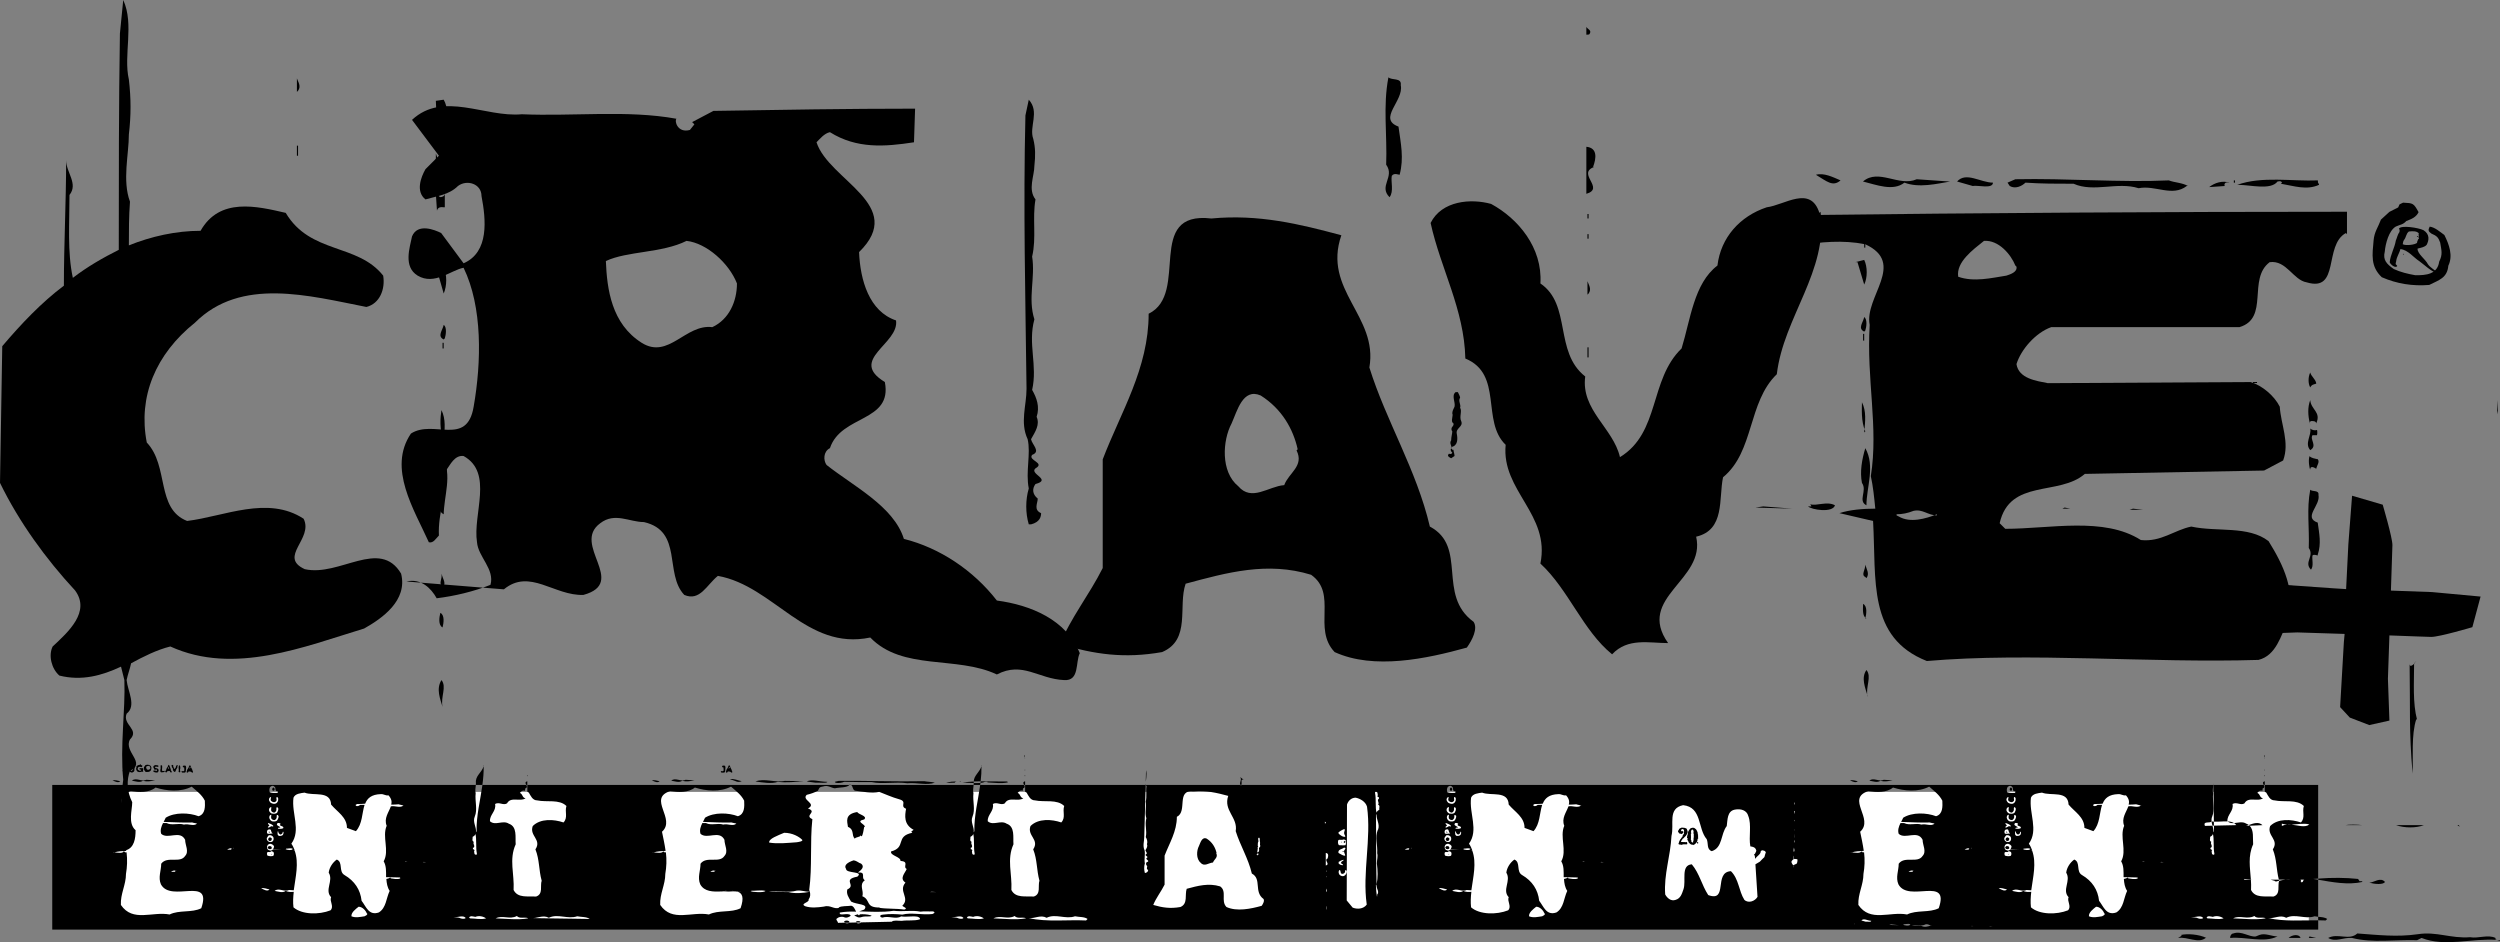
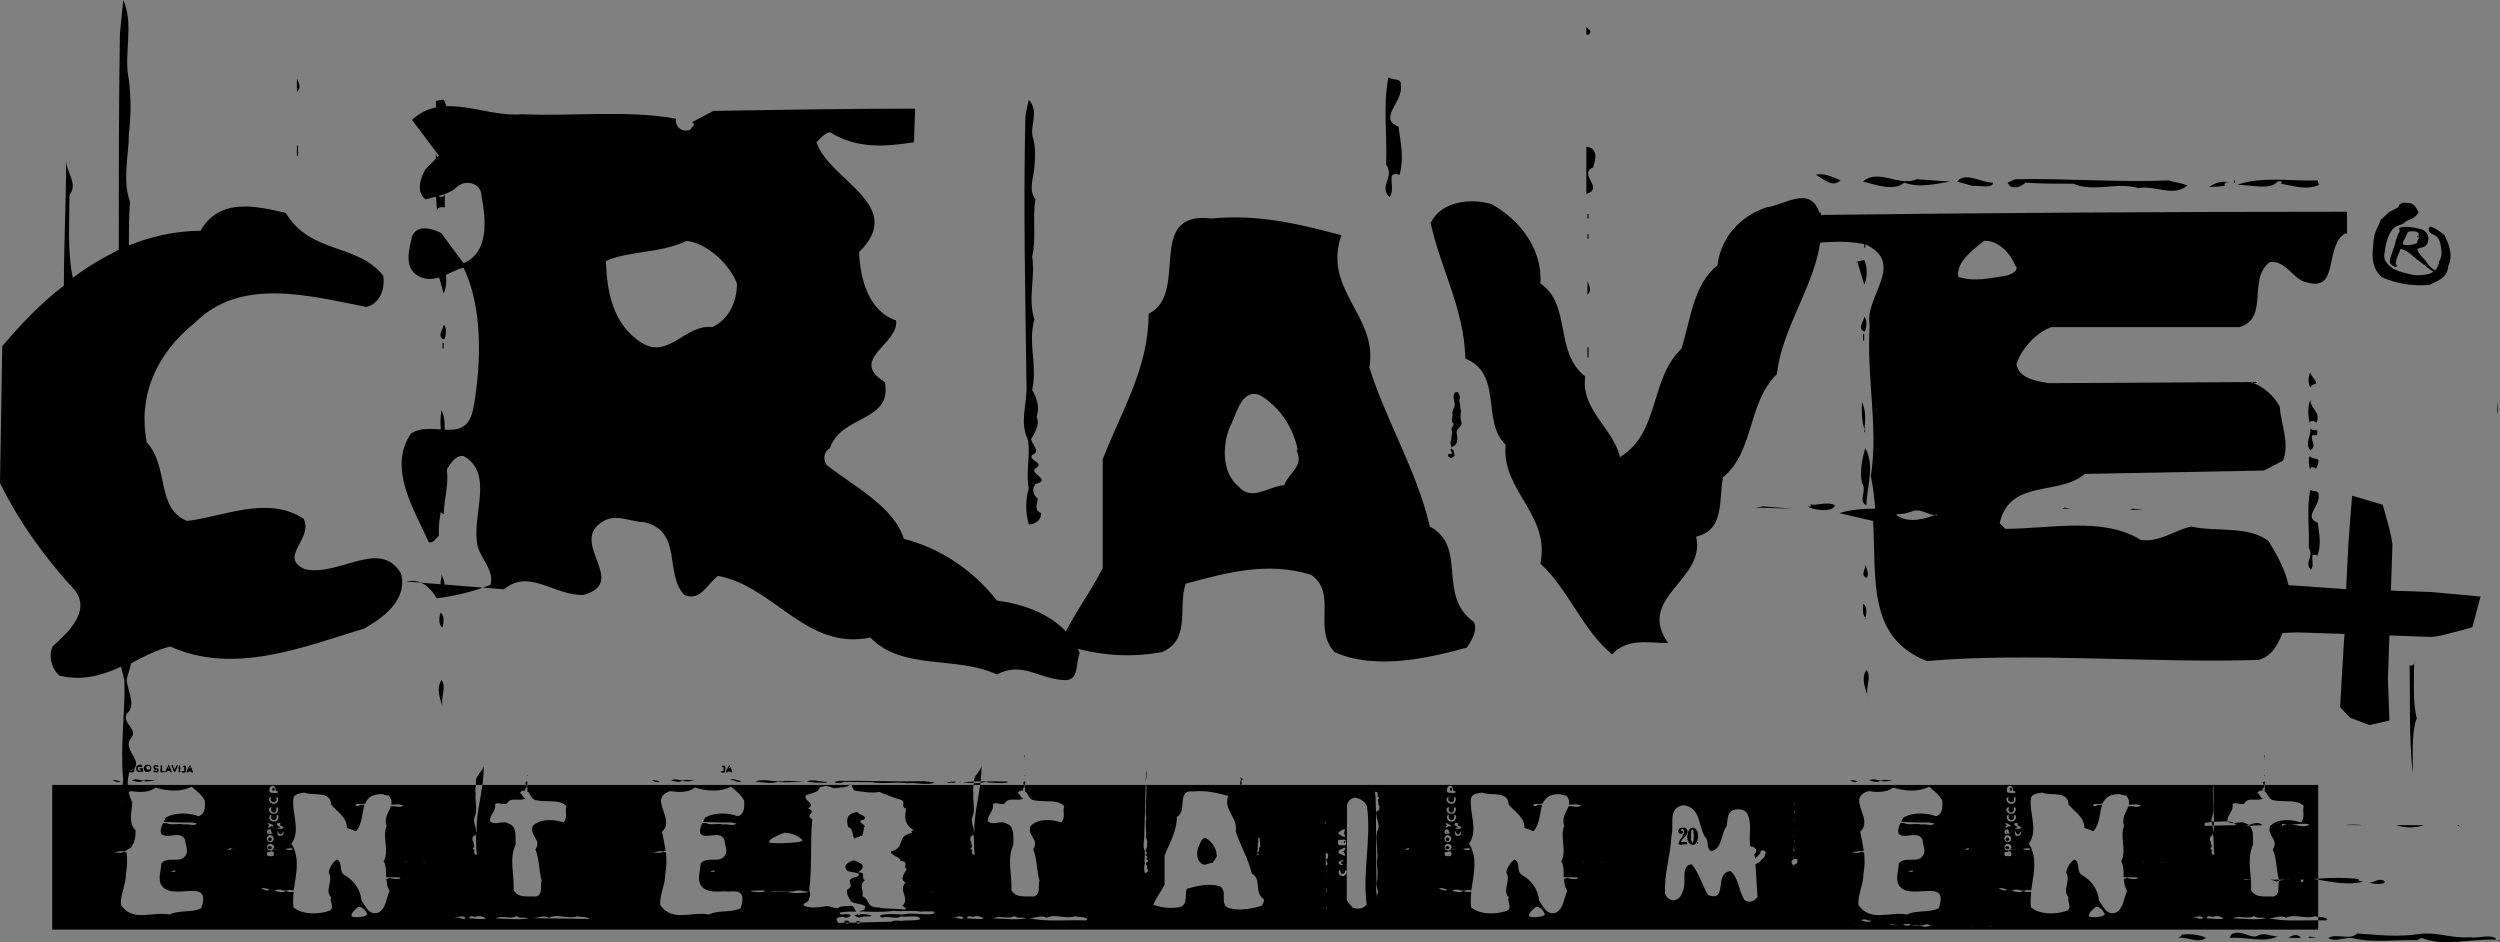
<svg xmlns="http://www.w3.org/2000/svg" xmlns:ns1="http://www.inkscape.org/namespaces/inkscape" xmlns:ns2="http://sodipodi.sourceforge.net/DTD/sodipodi-0.dtd" width="500" height="188.441" id="svg4423" version="1.1" ns1:version="0.48.1 " ns2:docname="New document 4">
  <rect width="100%" height="100%" fill="#808080" stroke="none" />
  <defs id="defs4425" />
  <ns2:namedview id="base" pagecolor="#ffffff" bordercolor="#666666" borderopacity="1.0" ns1:pageopacity="0.0" ns1:pageshadow="2" ns1:zoom="0.7" ns1:cx="934.66561" ns1:cy="11.887271" ns1:document-units="px" ns1:current-layer="layer1" showgrid="false" fit-margin-top="0" fit-margin-left="0" fit-margin-right="0" fit-margin-bottom="0" ns1:window-width="1920" ns1:window-height="1028" ns1:window-x="-8" ns1:window-y="-8" ns1:window-maximized="1" />
  <g ns1:label="Layer 1" ns1:groupmode="layer" id="layer1" transform="translate(-145.22,-689.221)">
-     <path d="m 156.689,873.785 0,-26.186 450.284,0 0,26.186 -450.284,0 z" style="fill:#ffffff;fill-opacity:1;fill-rule:evenodd;stroke:none" id="path3169" ns1:connector-curvature="0" />
    <path d="m 232.611,714.538 -0.222,-5.15 1.57,-0.227 c 0.894,1.57 0.672,3.141 0.444,4.933 l -1.793,0.444 z m -0.222,8.296 0,-2.914 c 0.222,0.672 0.672,1.565 0.449,2.464 l -0.449,0.449 z m 1.57,7.842 c -0.227,0 -1.121,-0.227 -1.348,0.672 l -0.222,-3.363 c 0.672,0 0.449,1.121 1.57,0.449 0.222,-0.222 0.222,-0.449 0.222,-0.672 l 0,2.914 -0.222,0 z m -29.357,-23.081 0,-2.691 c 0.227,0.672 0.899,1.57 0.227,2.469 l -0.227,0.222 z m 29.357,32.715 0,-0.899 0.222,0 0,0.899 -0.222,0 z m -1.348,2.914 -0.444,0 1.793,-0.449 c 0.672,1.343 0.672,3.585 0,5.155 l -1.348,-4.706 z m -28.009,-22.859 0,-2.015 0.227,0 0,2.015 -0.227,0 z m 29.357,36.75 c -1.348,-0.672 -0.227,-1.793 0,-2.914 0.672,0.449 0.444,2.02 0.222,2.691 l -0.222,0.222 z m -0.227,1.793 0,-1.121 0.222,0 0,1.121 -0.222,0 z m -0.222,12.326 c 0.894,1.793 0.672,3.812 0.449,6.049 -0.899,-2.015 -0.672,-4.701 -0.449,-6.049 z m 0.449,20.839 c -1.793,-0.894 0.222,-2.914 -0.899,-4.479 -0.449,-2.242 0,-4.706 0.672,-6.948 2.015,3.585 0.227,7.842 0.227,11.654 l 0,-0.227 z m -0.227,14.34 c -0.894,-0.449 0,-1.343 -0.222,-2.464 0.222,0.899 0.894,1.793 0.449,2.464 l -0.227,0 z m -0.444,5.378 c 0.894,0.449 0.672,2.02 0.444,2.914 -0.894,-0.449 -0.672,-2.015 -0.444,-2.914 z m -15.239,3.136 c -11.876,3.59 -25.994,9.412 -38.769,3.59 -2.686,0.672 -5.372,2.015 -7.842,3.363 -0.222,1.116 -0.672,2.237 -0.894,3.358 0.222,2.242 2.015,5.15 0,6.721 -0.899,2.242 2.686,3.141 0.672,5.155 -1.348,2.464 3.363,4.706 0,6.271 -0.672,1.798 -0.672,4.035 0.449,6.276 0,1.57 -0.899,4.257 0.672,5.605 0,1.565 -0.227,3.58 -2.02,4.029 l -0.449,0.227 c -0.666,-4.484 -0.666,-9.862 0,-14.34 -0.666,-6.726 0.449,-13.896 0.227,-19.945 -0.227,-0.899 -0.449,-1.793 -0.672,-2.686 -3.807,1.787 -7.842,2.908 -12.326,1.787 -1.565,-1.343 -2.242,-4.029 -1.343,-5.822 3.136,-2.914 7.62,-6.948 4.479,-11.205 -5.822,-6.276 -11.2,-13.674 -15.012,-21.51 l 0.449,-27.343 c 3.807,-4.479 7.842,-8.735 12.326,-12.098 0,-8.291 0.449,-16.804 0.449,-25.096 l 0,-0.227 0,0.227 c 0,2.464 2.459,4.706 0.672,6.948 0,5.6 -0.449,11.427 0.672,16.582 2.914,-2.242 6.049,-4.035 9.185,-5.605 0,-14.34 0,-28.681 0.227,-43.248 l 0.666,-6.721 c 2.242,4.928 0,10.977 1.126,15.911 0.444,3.807 0.444,7.17 0,10.977 0,4.035 -1.348,9.19 0.222,13.447 -0.222,2.914 -0.222,5.827 -0.222,8.741 4.479,-1.798 9.412,-2.914 14.34,-2.914 3.807,-6.721 11.205,-4.933 17.032,-3.585 4.928,8.291 14.34,6.049 19.491,12.548 0.449,2.686 -0.672,5.6 -3.358,6.271 -11.432,-2.237 -25.101,-6.049 -34.286,3.141 -7.842,6.271 -11.427,14.79 -9.634,23.975 4.479,4.706 1.793,13.219 8.064,15.683 7.397,-0.894 16.133,-5.15 23.303,-0.444 2.02,4.029 -5.15,7.62 0.227,10.084 6.943,1.565 15.012,-6.276 19.269,0.894 1.348,5.378 -3.807,8.963 -7.392,10.977 z m 15.461,10.311 c 1.121,1.343 -0.222,3.363 0.222,5.378 -0.444,-1.57 -1.343,-3.585 -0.222,-5.378" style="fill:#000000;fill-opacity:1;fill-rule:evenodd;stroke:none" id="path3197-6" ns1:connector-curvature="0" />
    <path d="m 226.505,805.519 c 2.914,-0.672 4.933,1.343 6.054,3.358 3.585,-0.444 7.392,-1.343 10.755,-2.686 0.894,-3.136 -2.464,-5.6 -2.691,-8.518 -0.894,-5.6 3.363,-13.891 -2.686,-17.249 -1.793,-0.227 -2.691,1.793 -3.363,2.686 0,4.706 -1.793,8.741 -1.57,13.219 -0.672,0.672 -1.116,1.57 -2.015,1.343 -2.914,-6.493 -8.291,-14.785 -3.585,-21.733 4.484,-2.914 11.205,2.691 12.548,-5.378 1.57,-8.963 1.793,-19.945 -2.015,-27.787 -2.464,0.449 -5.827,3.585 -9.19,1.57 -2.914,-1.793 -1.565,-5.605 -1.121,-7.847 1.121,-2.686 4.484,-1.338 5.827,-0.672 l 4.484,6.054 c 5.15,-2.242 4.479,-8.741 3.585,-13.447 0,-2.464 -2.914,-3.363 -4.706,-2.015 -1.793,1.793 -4.257,2.015 -6.499,2.686 -2.015,-1.57 -0.899,-4.484 0,-6.049 l 2.686,-2.691 -5.378,-7.17 c 6.276,-5.822 14.568,-0.444 21.96,-1.121 10.311,0.449 21.066,-0.894 30.923,0.899 -0.444,0.449 0.227,2.914 2.691,2.242 l 0.899,-1.121 -0.449,-0.449 4.257,-2.242 c 13.447,-0.222 26.888,-0.449 40.335,-0.449 l -0.222,6.726 c -5.827,0.894 -11.432,1.343 -16.81,-2.02 -1.121,0.227 -2.015,1.348 -2.686,2.02 2.464,7.62 18.148,12.548 8.513,21.96 0.222,5.6 2.02,11.876 7.392,13.669 0.677,4.706 -9.634,7.842 -2.237,12.32 1.565,8.069 -8.741,6.499 -10.983,13.225 -1.343,0.672 -1.343,2.464 -0.672,3.363 5.378,4.257 13.447,8.286 15.461,14.785 7.17,1.793 13.896,6.276 18.597,12.326 6.726,0.899 13.896,3.812 16.582,10.533 -0.894,1.793 0,5.6 -3.136,5.378 -5.15,-0.222 -8.291,-3.812 -13.447,-1.121 -8.064,-3.807 -18.819,-0.672 -25.318,-7.392 -12.775,2.686 -19.268,-10.311 -30.478,-12.326 -2.237,1.793 -3.585,5.155 -6.721,3.807 -4.035,-4.257 -0.222,-12.77 -8.069,-14.568 -2.914,0 -5.822,-2.015 -8.735,0.227 -5.827,4.257 5.6,11.876 -3.363,14.34 -5.827,0.227 -10.755,-5.378 -15.911,-1.116 l -19.496,-1.57 z m 56.023,-68.122 c -4.928,2.464 -11.876,2.015 -16.133,4.035 0.222,5.6 1.121,12.548 7.17,16.355 5.378,3.363 8.741,-3.807 14.118,-3.136 3.358,-1.565 4.928,-5.15 4.928,-8.741 -1.57,-4.029 -6.049,-8.064 -10.084,-8.513" style="fill:#000000;fill-opacity:1;fill-rule:evenodd;stroke:none" id="path3199-3" ns1:connector-curvature="0" />
    <path d="m 423.576,724.4 c -0.222,1.121 0.449,3.136 -0.449,4.262 -2.237,-2.242 1.121,-4.04 -0.672,-6.504 0.227,-6.049 -0.672,-11.649 0.449,-17.476 0.672,0.672 2.691,0 2.469,1.57 0.672,3.136 -4.711,6.721 -0.455,8.286 0.455,3.363 1.126,6.276 0.227,9.639 -0.227,0 -1.121,-0.449 -1.57,0.222 z m 12.997,51.539 c 0.222,1.121 0.222,2.464 -1.121,2.691 0,0 -0.222,0.222 0.227,0.444 0,0.227 0.222,0.227 0.222,0 0,0.449 0.227,0.899 0.227,1.348 l -0.677,0.449 c -0.444,-0.227 -0.894,-0.449 -0.444,-0.899 0.222,0 0.444,0.222 0.672,-0.227 -0.227,-0.222 -0.449,-0.444 -0.227,-0.894 0.227,-0.449 -0.444,-0.899 0,-1.57 0,-0.672 0.227,-1.343 0.227,-1.793 -0.227,-0.222 -0.227,-0.672 0,-0.899 0.222,-0.222 0.449,-0.672 0,-0.894 -0.227,-0.672 0.222,-1.343 0,-1.793 0,-0.449 0.222,-0.894 0.449,-1.343 0.222,-0.894 -0.677,-2.242 0.222,-2.914 0.222,0 0.444,0 0.444,0 0.227,0.449 0.449,0.899 0.449,1.121 -0.449,0.672 0.227,1.343 0,2.015 0.449,0.672 -0.222,1.798 0.227,2.691 0.444,1.116 -1.121,1.343 -0.899,2.464 z m 2.02,42.799 c -8.069,2.242 -18.602,4.484 -26.444,0.899 -4.484,-4.711 0.672,-11.654 -4.706,-15.461 -8.741,-2.691 -16.804,-0.449 -25.096,1.787 -1.57,4.484 1.121,11.205 -4.706,13.674 -7.62,1.343 -13.447,0.444 -20.389,-1.57 2.015,-5.155 5.822,-9.862 8.513,-15.239 l 0,-21.733 c 3.585,-9.412 9.185,-18.153 9.185,-29.13 8.291,-4.035 -0.894,-20.617 12.548,-19.046 9.412,-0.899 17.703,1.116 25.994,3.358 -3.807,10.983 7.397,16.133 5.605,26.444 3.358,10.755 9.407,20.389 12.098,31.816 7.62,4.035 1.343,13.669 8.741,19.046 0.894,1.343 -0.227,3.585 -1.343,5.155 z m -87.168,-24.646 -0.449,0 c -0.672,-2.242 -0.672,-4.933 0,-7.175 -0.672,-3.358 0.449,-6.943 -0.227,-9.856 -1.565,-3.363 -0.222,-6.726 -0.222,-10.084 -0.222,-18.375 -0.672,-36.3 -0.222,-54.675 l 0.672,-3.141 c 2.242,2.469 0,5.378 0.899,7.847 0.444,1.793 0.444,3.358 0.222,5.378 0,2.015 -1.348,4.706 0.222,6.721 -0.672,3.812 0.227,7.62 -0.672,11.427 0.672,4.262 -0.899,8.291 0.449,12.553 -1.348,4.928 0.672,9.185 -0.449,14.113 0.899,1.57 1.57,3.363 0.899,5.383 0.672,1.565 -0.227,2.908 -1.121,4.479 0.222,1.121 2.015,2.464 0.222,3.136 -0.899,1.121 2.686,1.57 0.672,2.691 -1.343,1.116 3.363,2.242 0,3.136 -0.672,0.894 -0.672,2.015 0.449,2.914 0,0.894 -0.894,2.242 0.672,2.914 0,0.672 -0.222,1.787 -2.015,2.242 z m 53.332,-15.017 c -0.899,-4.029 -3.141,-8.064 -7.397,-10.755 -3.585,-1.57 -4.706,3.136 -5.827,5.6 -1.793,3.363 -2.237,9.639 1.348,12.553 2.686,3.136 6.049,0 9.185,-0.227 0.894,-2.464 4.035,-3.807 2.464,-6.943 l 0.227,-0.227" style="fill:#000000;fill-opacity:1;fill-rule:evenodd;stroke:none" id="path3201-4" ns1:connector-curvature="0" />
    <path d="m 518.059,738.74 0,-1.121 0.222,0 0,1.121 -0.222,0 z m -1.343,2.914 -0.449,0 1.793,-0.449 c 0.672,1.348 0.672,3.59 0,4.933 l -1.343,-4.484 z m -54.226,-45.49 0,-1.565 c 0.222,0.449 1.116,0.672 0.672,1.343 0,0.222 -0.449,0.222 -0.672,0.222 z m 55.569,59.386 c -1.343,-0.677 -0.222,-1.793 0,-2.914 0.672,0.449 0.449,2.015 0.222,2.686 l -0.222,0.227 z m -0.222,1.793 0,-1.343 0.222,0 0,1.343 -0.222,0 z m 0.444,18.148 c -0.894,-2.015 -0.672,-4.706 -0.672,-5.822 0.899,1.787 0.672,3.807 0.449,6.049 l 0.222,-0.227 z m -54.226,-52.882 c -3.585,1.343 2.242,4.257 -1.565,5.378 l 0,-9.412 c 2.242,0.227 2.015,2.242 1.343,4.035 l 0.222,0 z m 53.554,63.193 c -0.444,-2.242 0,-4.706 0.672,-6.948 2.02,3.585 0.227,7.842 0.227,11.427 -1.793,-0.894 0.222,-2.914 -0.899,-4.479 z m -54.897,-52.882 0,-0.899 0.222,0 0,0.899 -0.222,0 z m 0,4.029 0,-0.899 0.222,0 0,0.899 -0.222,0 z m 0,11.205 0,-2.686 c 0.222,0.672 0.894,1.565 0.222,2.464 l -0.222,0.222 z m 55.569,56.468 c -0.894,-0.444 0,-1.343 0,-2.464 0.227,0.899 0.899,1.793 0.227,2.691 l -0.227,-0.227 z m 0.227,8.291 c -0.899,-0.449 -0.672,-2.015 -0.672,-2.914 0.894,0.449 0.672,2.02 0.444,2.914 l 0.227,0 z m -55.796,-52.211 0,-2.015 0.222,0 0,2.015 -0.222,0 z m 46.611,-29.13 c 1.565,11.876 -7.397,21.066 -8.741,32.493 -5.827,5.605 -4.484,15.461 -10.755,20.612 -0.899,4.262 0.449,10.538 -5.378,11.881 2.015,8.735 -12.104,12.098 -5.605,21.283 -3.807,0 -8.064,-1.116 -11.205,2.242 -5.822,-4.706 -8.735,-12.992 -14.34,-18.148 2.015,-9.862 -7.842,-14.568 -6.948,-23.752 -4.928,-4.706 -0.444,-14.118 -8.064,-17.254 -0.222,-9.862 -4.933,-17.931 -6.948,-27.115 2.242,-4.479 8.069,-4.928 12.104,-3.807 5.378,2.914 10.306,8.735 9.856,15.906 6.276,4.262 2.686,13.674 8.963,18.602 -0.894,6.721 5.605,10.306 6.948,16.133 8.064,-4.928 5.827,-15.461 12.326,-21.738 1.793,-5.822 2.464,-12.997 7.17,-16.582 0.672,-5.6 4.479,-9.856 9.856,-11.649 3.59,-0.449 8.741,-4.484 10.533,1.121 l 0.227,-0.227 z m 9.407,96.802 c -0.449,-1.57 -1.343,-3.585 -0.222,-5.15 1.121,1.343 -0.227,3.358 0.222,5.378 l 0,-0.227" style="fill:#000000;fill-opacity:1;fill-rule:evenodd;stroke:none" id="path3203-8" ns1:connector-curvature="0" />
    <path d="m 609.013,726.192 c -2.459,1.121 -4.928,0.227 -7.614,-0.222 l 0.222,-0.222 c -0.222,-0.449 -0.672,-0.227 -0.894,-0.227 -1.348,1.793 -5.378,0.672 -7.842,0.672 l -0.227,0 c 4.933,-1.793 10.983,-0.672 16.133,-0.894 0,0.222 0,0.672 0.222,0.672 l 0,0.222 z m -17.027,-0.444 0,-0.449 0.227,0 0,0.449 -0.227,0 z m -1.121,0 c -0.672,-0.227 -0.899,0.444 -0.672,0.672 l -3.136,0.222 c 1.116,-0.894 2.686,-1.343 4.035,-0.894 l -0.227,0 z m -8.291,0.672 c -2.914,2.242 -6.271,-0.227 -9.634,0.444 -4.257,-1.343 -8.963,0.899 -12.997,-0.894 -3.363,0 -6.499,0 -9.634,-0.222 -0.672,0.672 -2.02,1.343 -3.141,0.672 l -0.444,-0.672 1.565,-0.677 c 10.311,-0.222 20.839,0.677 30.7,0.227 1.121,0.449 2.691,0.449 3.812,1.121 l -0.227,0 z m -42.799,0 -3.136,-0.899 c 1.793,-2.015 4.701,0.227 7.17,0.227 0,1.343 -3.141,0.444 -4.035,0.672 z m -4.484,-0.899 c -2.686,0.449 -6.271,1.343 -9.185,0.227 -2.242,1.787 -5.6,0.444 -8.291,-0.227 3.136,-2.686 7.17,1.121 10.755,-0.449 l 6.499,0.449 0.222,0 z m -26.888,-1.343 c 1.57,-0.449 3.363,0.444 4.928,1.121 -1.565,1.343 -2.686,0.222 -4.928,-1.121 z m 105.992,11.649 c -4.484,2.469 -1.121,11.876 -7.842,9.862 -2.691,-0.449 -4.035,-4.484 -7.397,-4.035 -4.479,3.363 0,11.205 -6.049,12.997 l -37.648,0 c -3.136,1.121 -6.049,4.484 -6.943,7.392 0.444,2.914 4.029,3.363 6.271,3.812 l 40.562,-0.227 c 2.242,0.677 4.706,2.691 5.827,4.933 0.222,3.585 2.015,7.17 0.672,10.755 l -3.812,2.015 -35.851,0.672 c -5.155,4.484 -15.017,0.899 -17.032,9.862 l 1.121,1.121 c 8.963,0 19.718,-2.464 27.115,2.242 4.029,0.444 6.721,-2.015 10.084,-2.691 5.15,1.121 11.427,-0.222 15.461,2.914 2.914,4.706 5.6,10.084 3.807,16.133 -1.343,2.691 -2.242,6.726 -5.827,7.62 -21.738,0.677 -45.712,-1.565 -66.329,0.222 -11.876,-4.701 -10.079,-16.133 -10.75,-28.009 l -6.726,-1.565 c 2.015,-0.672 4.706,-0.899 7.17,-0.899 -0.222,-2.237 -0.444,-4.479 -0.894,-6.499 1.565,-9.862 -0.899,-19.268 -0.227,-30.251 -1.121,-5.6 7.397,-12.32 -0.894,-16.133 -4.484,-0.894 -8.963,-0.444 -13.219,0.227 l 0,-6.049 c 36.972,-0.449 73.272,-0.677 109.572,-0.677 l 0,4.484 -0.222,-0.227 z m -43.248,55.352 0.672,-0.227 2.015,0.227 -2.686,0 z m -13.447,-0.227 0.449,-0.222 1.121,0.222 -1.57,0 z m -50.868,-0.449 c 0.227,0 0.449,0 0.677,0 l -0.227,-0.444 c 1.121,0.444 3.363,-0.672 4.933,0.222 -0.449,1.57 -4.706,0.899 -5.383,0.222 z m -10.528,0.227 1.57,-0.227 5.822,0.449 -7.392,-0.222 z m 51.984,-48.404 c -0.894,-2.237 -3.358,-5.15 -6.271,-4.928 -2.242,1.793 -5.605,4.257 -5.155,7.17 3.136,1.121 6.721,0.227 9.634,-0.222 0.672,-0.227 2.242,-0.672 2.02,-1.793 l -0.227,-0.227 z m -15.683,49.974 c -1.793,0 -2.914,-1.348 -4.706,-0.899 -1.121,0.449 -2.242,0.672 -3.363,0.672 l 0,0.227 0.449,0.222 c 2.242,1.343 5.378,0.449 7.62,-0.449 l 0,0.227" style="fill:#000000;fill-opacity:1;fill-rule:evenodd;stroke:none" id="path3205-8" ns1:connector-curvature="0" />
    <path d="m 625.843,729.752 c 2.004,0.098 2.092,0.083 3.094,1.901 -0.501,1.028 -1.41,1.379 -2.459,1.772 -0.646,0.744 -1.219,0.697 -2.092,1.105 -1.395,0.806 -2.066,3.415 -2.211,5.016 -0.418,1.684 0.382,2.48 1.808,3.487 1.369,0.625 2.79,0.966 4.272,1.229 2.195,0.041 4.453,-0.181 4.804,-2.712 0.749,-1.483 0.449,-2.257 0.196,-3.823 -0.387,-1.08 -0.703,-1.328 -1.741,-1.782 -0.646,-0.439 -0.708,-0.697 -0.357,-1.395 1.002,0.093 2.123,1.08 2.939,1.674 0.951,1.906 1.772,4.117 0.79,6.142 -0.217,2.459 -1.886,2.872 -3.818,3.843 -3.306,0.269 -6.447,-0.217 -9.495,-1.545 -2.278,-2.18 -1.891,-4.453 -1.632,-7.366 0.15,-1.72 0.894,-2.604 1.467,-4.153 l 1.694,-1.55 1.756,-0.889 0.269,-0.61 0.713,-0.346" style="fill:#000000;fill-opacity:1;fill-rule:evenodd;stroke:none" id="path3207-8" ns1:connector-curvature="0" />
    <path d="m 626.995,735.522 c -0.568,0.418 -0.537,1.193 -0.982,1.71 -0.207,0.305 -0.155,0.527 -0.248,0.832 0.63,0.351 2.536,0.103 2.908,-0.305 l -0.062,-0.114 c 0.212,-0.279 0.067,-0.449 0.413,-0.749 l -0.124,-0.253 0.124,-0.238 -0.093,-0.109 0.037,-0.434 c -0.491,-0.47 -1.219,-0.413 -1.973,-0.341 z m 1.591,0.992 0.114,-0.093 0.176,0.057 -0.008,0.077 -0.181,0.047 -0.098,-0.088 z m -2.779,3.523 0.176,-0.067 0.004,0.17 -0.165,-0.041 -0.017,-0.062 z m -1.421,1.72 -0.041,0.284 c 0.134,0.145 0.248,0.222 0.325,0.382 -0.418,0.589 -1.493,-0.486 -1.508,-0.759 0.134,-1.477 0.982,-2.857 1.224,-4.334 0.263,-0.579 0.331,-1.183 0.728,-1.715 l 0.037,-0.408 -0.145,-0.238 c 0.346,-0.77 3.942,-0.207 4.918,0.294 1.307,0.827 1.095,2.041 0.62,2.934 -0.444,0.465 -0.997,0.532 -1.808,0.744 -0.088,1.012 1.591,2.133 2.061,3.115 0.455,0.677 1.235,1.049 1.86,1.643 l 0.017,0.078 c -0.718,0.196 -3.099,-2.015 -3.621,-2.345 -1.059,-0.651 -2.237,-2.257 -3.761,-2.392 -0.181,0.816 -0.759,1.56 -0.837,2.418 l -0.067,0.3" style="fill:#000000;fill-opacity:1;fill-rule:evenodd;stroke:none" id="path3209-8" ns1:connector-curvature="0" />
    <path d="m 624.449,854.253 c 1.648,0.594 4.035,0.594 5.533,0 l -5.533,0" style="fill:#000000;fill-opacity:1;fill-rule:evenodd;stroke:none" id="path3211-3" ns1:connector-curvature="0" />
    <path d="m 622.212,865.607 c -0.899,-1.049 -2.242,0.15 -3.136,0.15 1.044,0.3 2.836,0.449 3.136,-0.15" style="fill:#000000;fill-opacity:1;fill-rule:evenodd;stroke:none" id="path3213-5" ns1:connector-curvature="0" />
    <path d="m 628.483,833.037 0.15,0.15 c -0.893,-3.435 -0.594,-7.32 -0.594,-11.205 -0.294,0.295 -0.883,0.728 -0.894,0.021 0.139,8.849 -0.15,13.478 0.594,21.939 0.15,-3.136 -0.3,-7.769 0.744,-10.905" style="fill:#000000;fill-opacity:1;fill-rule:evenodd;stroke:none" id="path3215-1" ns1:connector-curvature="0" />
    <path d="m 617.728,854.253 c -1.043,-0.15 -2.836,-0.15 -3.435,0 l 3.435,0" style="fill:#000000;fill-opacity:1;fill-rule:evenodd;stroke:none" id="path3217-3" ns1:connector-curvature="0" />
    <path d="m 627.145,822.003 c 0,-0.057 -0.004,-0.109 -0.004,-0.17 l 0,0.15 c 0,0.012 0.004,0.012 0.004,0.021" style="fill:#000000;fill-opacity:1;fill-rule:evenodd;stroke:none" id="path3219-7" ns1:connector-curvature="0" />
    <path d="m 597.111,876.213 -0.749,0.3 c -1.343,0.15 -2.836,-1.193 -4.479,-0.599 -0.449,0 -0.749,0.749 -0.599,0.899 2.991,-0.3 6.726,1.049 9.412,-0.3 l 0.15,0 c -1.348,0 -2.542,-0.744 -3.735,-0.3" style="fill:#000000;fill-opacity:1;fill-rule:evenodd;stroke:none" id="path3221-3" ns1:connector-curvature="0" />
    <path d="m 628.204,821.729 c 0.17,-0.103 0.279,-0.196 0.279,-0.196 -0.093,0 -0.186,0.083 -0.279,0.196" style="fill:#000000;fill-opacity:1;fill-rule:evenodd;stroke:none" id="path3223-7" ns1:connector-curvature="0" />
    <path d="m 581.423,876.213 0.15,0.15 -0.744,0.449 c 1.937,-0.3 4.029,1.193 5.527,0 l 0.15,0 c -1.498,-0.749 -3.885,-0.899 -5.083,-0.599" style="fill:#000000;fill-opacity:1;fill-rule:evenodd;stroke:none" id="path3225-4" ns1:connector-curvature="0" />
    <path d="m 606.973,876.812 1.493,0 -1.343,-0.3 -0.15,0.3" style="fill:#000000;fill-opacity:1;fill-rule:evenodd;stroke:none" id="path3227-0" ns1:connector-curvature="0" />
    <path d="m 617.728,865.607 -0.15,-0.15 -0.449,0 -0.294,-0.449 c -2.537,-0.269 -5.202,-0.279 -7.982,-0.067 l 0,0.227 c 2.774,0.465 5.941,1.105 8.875,0.439" style="fill:#000000;fill-opacity:1;fill-rule:evenodd;stroke:none" id="path3229-6" ns1:connector-curvature="0" />
    <path d="m 602.938,876.812 2.392,0 c -0.3,-0.899 -1.798,-0.599 -2.392,0" style="fill:#000000;fill-opacity:1;fill-rule:evenodd;stroke:none" id="path3231-1" ns1:connector-curvature="0" />
    <path d="m 608.915,788.218 c 0.15,-1.049 -1.198,-0.599 -1.648,-1.049 -0.744,3.885 -0.145,7.62 -0.294,11.654 1.193,1.643 -1.049,2.841 0.444,4.334 0.599,-0.749 0.15,-2.092 0.3,-2.841 0.3,-0.3 0.899,0 1.049,0 l 0,-0.15 c 0.744,-2.237 0.3,-4.179 0,-6.421 -2.991,-1.049 0.599,-3.435 0.15,-5.527" style="fill:#000000;fill-opacity:1;fill-rule:evenodd;stroke:none" id="path3233-9" ns1:connector-curvature="0" />
    <path d="m 645.22,877.262 c -0.201,-0.025 -0.403,-0.037 -0.599,-0.052 l 0.599,0.202 0,-0.15" style="fill:#000000;fill-opacity:1;fill-rule:evenodd;stroke:none" id="path3235-4" ns1:connector-curvature="0" />
    <path d="m 608.466,765.954 c 0,-0.744 -1.049,-1.493 -1.198,-2.237 -0.444,0.894 -0.444,2.237 0,2.986 0.3,-0.599 0.749,-0.599 1.198,-0.749" style="fill:#000000;fill-opacity:1;fill-rule:evenodd;stroke:none" id="path3237-6" ns1:connector-curvature="0" />
    <path d="m 607.417,773.429 c 0.599,0 1.049,0 1.049,0.594 l 0,-0.15 c 1.044,-2.242 -1.049,-2.686 -1.198,-4.629 -0.553,1.384 -0.46,3.156 -0.083,4.598 -0.008,-0.17 0.052,-0.326 0.233,-0.413" style="fill:#000000;fill-opacity:1;fill-rule:evenodd;stroke:none" id="path3239-2" ns1:connector-curvature="0" />
    <path d="m 644.322,876.812 c -1.493,-0.749 -3.435,0.15 -5.078,-0.15 -3.885,0.3 -6.726,-1.193 -10.461,-0.599 -4.184,0.599 -7.919,0.15 -12.098,-0.15 -1.643,1.498 -3.885,-0.145 -5.832,0.899 1.498,0.899 2.991,-0.15 4.784,0 4.035,1.049 8.663,0.3 12.997,0.449 l 0.899,-0.449 c 4.742,1.87 10.037,0.008 15.089,0.398 l -0.3,-0.098 0,-0.3" style="fill:#000000;fill-opacity:1;fill-rule:evenodd;stroke:none" id="path3241-4" ns1:connector-curvature="0" />
    <path d="m 644.771,769.244 -0.15,2.092 0.15,0.744 0,-2.836" style="fill:#000000;fill-opacity:1;fill-rule:evenodd;stroke:none" id="path3243-3" ns1:connector-curvature="0" />
    <path d="m 607.123,780.449 c -0.3,0.899 0,2.536 0.145,2.686 0,-1.043 1.198,-0.15 1.198,-0.15 0.15,-0.744 0.749,-1.343 0.3,-1.942 l -0.15,0 c -0.449,-0.145 -1.049,-0.145 -1.493,-0.594" style="fill:#000000;fill-opacity:1;fill-rule:evenodd;stroke:none" id="path3245-0" ns1:connector-curvature="0" />
    <path d="m 607.717,776.265 0.899,0 c 0.15,-0.449 0,-1.193 0,-1.043 -0.449,0.15 -1.049,0 -1.348,-0.3 0.3,1.343 -1.193,2.986 0,4.329 1.498,-0.894 -0.145,-2.087 0.449,-2.986" style="fill:#000000;fill-opacity:1;fill-rule:evenodd;stroke:none" id="path3247-1" ns1:connector-curvature="0" />
    <path d="m 604.731,815.706 9.412,0.3 -0.15,1.643 -0.749,12.997 1.942,2.092 3.89,1.498 4.029,-0.899 c 0,0 -0.3,-8.069 -0.3,-8.369 l 0.3,-8.663 c 4.334,0.15 7.769,0.3 8.369,0.3 1.643,0 8.219,-1.948 8.219,-1.948 l 1.643,-6.122 -9.712,-0.899 -8.219,-0.295 c 0.15,-4.634 0.3,-8.518 0.3,-9.113 0,-1.498 -1.942,-8.069 -1.942,-8.069 l -6.127,-1.793 -0.744,9.712 -0.449,8.963 -2.392,-0.15 -12.847,-0.899 -2.242,1.942 -1.343,3.885 0.744,4.184 c 0,0 8.069,-0.3 8.369,-0.3" style="fill:#000000;fill-opacity:1;fill-rule:evenodd;stroke:none" id="path3249-3" ns1:connector-curvature="0" />
    <path d="m 628.039,821.832 0,0.15 c 0.052,-0.114 0.109,-0.181 0.165,-0.253 -0.057,0.037 -0.093,0.067 -0.165,0.103" style="fill:#000000;fill-opacity:1;fill-rule:evenodd;stroke:none" id="path3251-5" ns1:connector-curvature="0" />
    <path d="m 637.151,854.553 -0.15,-0.3 -0.3,0 0.449,0.3" style="fill:#000000;fill-opacity:1;fill-rule:evenodd;stroke:none" id="path3253-8" ns1:connector-curvature="0" />
    <path d="m 607.185,773.842 c 0.004,0.109 0.033,0.217 0.083,0.331 -0.029,-0.108 -0.057,-0.222 -0.083,-0.331" style="fill:#000000;fill-opacity:1;fill-rule:evenodd;stroke:none" id="path3255-3" ns1:connector-curvature="0" />
    <path d="m 177.523,843.684 c 0.181,0 0.356,0 0.537,-0.062 l 0.062,0 c 0,-0.062 0.057,-0.181 0,-0.238 -0.181,0.057 -0.357,0.057 -0.48,0 -0.057,-0.362 0.062,-0.661 0,-1.018 l -0.057,-0.062 c -0.062,-0.057 -0.181,-0.057 -0.243,0 0,0.243 0,0.48 0,0.656 -0.057,0.124 -0.057,0.243 -0.057,0.362 0,0.119 0,0.238 0.057,0.3 0.062,0.062 0.119,0.062 0.181,0.062" style="fill:#000000;fill-opacity:1;fill-rule:evenodd;stroke:none" id="path3257-7" ns1:connector-curvature="0" />
    <path d="m 181.826,843.741 c 0.238,0 0.48,0.062 0.537,-0.181 0.062,-0.119 0,-0.238 0.062,-0.357 -0.062,-0.181 0.057,-0.362 0.057,-0.537 l -0.057,0.057 c -0.062,-0.119 0,-0.238 0,-0.3 -0.181,-0.119 -0.48,-0.119 -0.661,0 0,0.062 0.062,0.181 0.062,0.243 0,0 0.062,0.057 0.119,0 0.181,0.057 0.119,0.176 0.119,0.295 0,0.181 0.119,0.424 -0.119,0.48 -0.057,0.062 -0.119,0.062 -0.181,0 -0.057,0.062 -0.176,-0.057 -0.238,0.062 0,0.057 0,0.119 0.062,0.181 0.057,0 0.119,0.119 0.238,0.057" style="fill:#000000;fill-opacity:1;fill-rule:evenodd;stroke:none" id="path3259-4" ns1:connector-curvature="0" />
    <path d="m 178.54,843.684 c 0.062,-0.062 0.119,-0.124 0.119,-0.181 0.119,-0.119 0.357,-0.062 0.537,-0.062 0.062,0.062 0,0.181 0.119,0.243 0.119,0 0.181,0.057 0.238,0 0.062,-0.062 0,-0.124 0,-0.181 -0.119,-0.062 -0.057,-0.181 -0.176,-0.238 0.057,-0.181 -0.062,-0.243 -0.062,-0.362 -0.057,-0.119 -0.057,-0.238 -0.119,-0.3 0,-0.119 -0.119,-0.181 -0.119,-0.3 0,-0.057 -0.062,-0.119 -0.119,-0.119 -0.119,0.062 -0.119,0.238 -0.181,0.362 -0.057,0.119 -0.176,0.238 -0.238,0.356 0,0.181 -0.119,0.238 -0.119,0.362 -0.119,0.119 -0.119,0.238 -0.181,0.357 0.062,0 0.119,0.062 0.181,0.062 0,0.057 0.057,0.057 0.119,0 z m 0.357,-1.018 c 0.062,-0.062 0.062,0.057 0.119,0.057 0,0.062 0.062,0.181 -0.057,0.238 0,0 -0.062,0 -0.119,-0.057 -0.062,-0.062 0.057,-0.119 0.057,-0.238" style="fill:#000000;fill-opacity:1;fill-rule:evenodd;stroke:none" id="path3261-7" ns1:connector-curvature="0" />
    <path d="m 176.267,843.203 c 0.062,-0.062 0.119,-0.119 0.181,-0.119 0.119,0.057 0.181,0.119 0.181,0.181 0,0.119 -0.119,0.119 -0.181,0.176 0,-0.057 -0.119,-0.057 -0.181,-0.119 -0.119,0.062 -0.176,-0.057 -0.3,0 -0.119,0 -0.057,0.119 -0.057,0.238 0.119,0.062 0.238,0.124 0.357,0.124 0.181,0.119 0.362,0 0.537,0 0.119,-0.181 0.181,-0.362 0.119,-0.542 -0.057,-0.119 -0.176,-0.238 -0.294,-0.238 -0.119,-0.062 -0.3,-0.062 -0.418,-0.181 l 0,-0.119 c 0.119,-0.057 0.238,-0.057 0.357,-0.057 l 0.181,0.057 c 0.057,0 0.119,-0.057 0.176,-0.119 0,-0.238 -0.238,-0.181 -0.357,-0.238 0,0 -0.057,0.057 -0.119,0 -0.062,-0.062 -0.119,0 -0.119,-0.062 l 0,0.062 c -0.181,0 -0.362,0.119 -0.418,0.238 -0.119,0.3 0.181,0.418 0.181,0.656 0,0.062 0.119,0 0.176,0.062" style="fill:#000000;fill-opacity:1;fill-rule:evenodd;stroke:none" id="path3263-1" ns1:connector-curvature="0" />
    <path d="m 181.289,842.904 c 0,0.004 -0.004,0.017 -0.008,0.021 0.004,0.017 0,0.033 0.008,0.037 l 0,-0.057" style="fill:#000000;fill-opacity:1;fill-rule:evenodd;stroke:none" id="path3265-2" ns1:connector-curvature="0" />
    <path d="m 182.606,843.741 c 0.119,0 0.176,0 0.238,-0.057 0.057,-0.3 0.357,-0.124 0.537,-0.124 l 0.176,0.124 c 0.062,0 0.119,0.119 0.181,0.057 0.181,-0.057 0,-0.181 0.062,-0.3 l -0.062,-0.057 c -0.062,-0.062 0,-0.243 -0.119,-0.3 -0.062,-0.124 -0.062,-0.243 -0.181,-0.362 0,-0.176 -0.119,-0.238 -0.119,-0.357 0,0 -0.057,-0.119 -0.181,-0.062 -0.057,0 -0.057,0.062 -0.057,0.119 -0.119,0.062 -0.062,0.243 -0.181,0.362 0,0.057 -0.119,0.119 -0.119,0.238 -0.057,0.119 -0.119,0.119 -0.176,0.181 0.057,0.119 0,0.238 -0.062,0.357 0,0.062 0,0.124 0.062,0.181 z m 0.656,-1.136 c 0.057,0.062 0.057,0.119 0.057,0.181 -0.057,0.057 -0.119,0.119 -0.181,0.119 -0.057,0.057 -0.057,0 -0.057,-0.062 0.057,-0.119 0.119,-0.176 0.181,-0.238" style="fill:#000000;fill-opacity:1;fill-rule:evenodd;stroke:none" id="path3267-3" ns1:connector-curvature="0" />
    <path d="m 179.796,842.96 c -0.062,0.181 0.119,0.243 0.057,0.424 0.119,0.057 0.181,0.176 0.3,0.238 0,0 0.062,0 0.119,0 -0.057,-0.181 0.181,-0.238 0.119,-0.357 0.062,0 0.062,-0.124 0.062,-0.181 0.119,-0.062 0.119,-0.243 0.238,-0.3 -0.057,-0.181 0.062,-0.3 0.062,-0.48 l 0,-0.057 c 0,-0.062 -0.062,0 -0.119,0 -0.124,0.057 -0.181,0.119 -0.181,0.176 -0.062,0.062 -0.062,0.181 -0.062,0.3 -0.176,0.062 -0.119,0.238 -0.238,0.3 -0.062,-0.062 -0.181,-0.119 -0.181,-0.238 -0.057,-0.062 0,-0.181 -0.119,-0.238 0.062,-0.181 0,-0.3 -0.057,-0.362 -0.119,0.062 -0.243,0.062 -0.3,0.119 0.057,0.119 0.119,0.243 0.119,0.418 0.181,0.062 0.119,0.181 0.181,0.238" style="fill:#000000;fill-opacity:1;fill-rule:evenodd;stroke:none" id="path3269-9" ns1:connector-curvature="0" />
    <path d="m 173.819,845.352 c 0.78,0.3 1.736,0.062 2.449,-0.057 l -0.057,0 -1.731,-0.119 c -0.961,0.475 -2.035,-0.542 -2.872,0.176 0.718,0.119 1.612,0.48 2.211,0" style="fill:#000000;fill-opacity:1;fill-rule:evenodd;stroke:none" id="path3271-0" ns1:connector-curvature="0" />
    <path d="m 174.237,843.441 c -0.062,0.181 0.181,0.119 0.3,0.181 0.238,0 0.537,0 0.718,-0.181 0.119,-0.057 0.119,-0.176 0.181,-0.238 0,-0.181 0.119,-0.362 0.057,-0.537 l -0.057,0 c 0.057,-0.119 -0.062,-0.181 -0.124,-0.3 -0.295,-0.243 -0.713,-0.243 -1.012,-0.119 -0.062,0.057 -0.062,0.176 -0.181,0.238 0,0.062 -0.119,0.119 -0.119,0.238 0,0.181 0,0.362 0.057,0.48 0.062,0.062 0.062,0.181 0.181,0.238 z m 0.243,-0.894 c 0.057,-0.062 0.176,-0.124 0.295,-0.124 0.181,-0.057 0.362,-0.057 0.418,0.124 0,0.119 0.181,0.176 0.062,0.294 0.057,0.062 0,0.119 0,0.181 -0.119,0.062 -0.181,0.062 -0.238,0.119 -0.181,0.124 -0.362,0 -0.48,-0.119 0,-0.062 0,-0.119 -0.057,-0.181 0,-0.057 -0.062,-0.176 0,-0.294" style="fill:#000000;fill-opacity:1;fill-rule:evenodd;stroke:none" id="path3273-8" ns1:connector-curvature="0" />
    <path d="m 171.014,843.441 c 0.176,0.181 0.357,0.243 0.537,0.3 0.119,0 0.3,-0.057 0.418,-0.181 0.057,-0.057 0.176,-0.176 0.119,-0.295 0.057,-0.305 0.057,-0.599 0.057,-0.899 l -0.057,0.057 -0.062,-0.119 c 0,0 -0.057,0 -0.119,0 -0.119,0 -0.119,0.062 -0.119,0.119 0.062,0.243 0,0.48 0,0.718 -0.062,0.124 -0.181,0.243 -0.3,0.243 0,0 -0.057,0 -0.119,-0.062 -0.062,-0.057 0,-0.181 -0.062,-0.238 0.062,-0.062 0,-0.181 0,-0.243 -0.119,-0.176 0.124,-0.537 -0.176,-0.594 -0.062,0.057 -0.119,0.057 -0.119,0.119 0,0.057 -0.062,0.181 0,0.238 l -0.062,0.599 c 0.062,0.062 0,0.181 0.062,0.238" style="fill:#000000;fill-opacity:1;fill-rule:evenodd;stroke:none" id="path3275-2" ns1:connector-curvature="0" />
    <path d="m 169.278,845.471 c -0.418,-0.119 -1.136,-0.294 -1.55,-0.176 0.656,0.294 1.131,0.537 1.55,0.176" style="fill:#000000;fill-opacity:1;fill-rule:evenodd;stroke:none" id="path3277-8" ns1:connector-curvature="0" />
    <path d="m 170.471,843.56 c 0.181,-0.119 0.062,-0.295 0.124,-0.418 l 0.057,0 c -0.057,-0.3 0,-0.594 -0.057,-0.837 -0.062,-0.181 -0.3,-0.057 -0.48,-0.119 0,0 -0.062,0.062 -0.119,0.062 0,0.057 0,0.119 0,0.176 0.119,0.062 0.238,0 0.357,0.062 0,0.119 -0.057,0.238 -0.057,0.356 0.057,0.181 0.057,0.362 0,0.48 -0.062,0 -0.181,-0.057 -0.243,-0.057 -0.057,0 -0.119,-0.062 -0.176,-0.062 -0.062,0.062 -0.124,0.062 -0.124,0.119 0,0.119 0.062,0.238 0.124,0.3 0.176,0 0.418,0.062 0.594,-0.062" style="fill:#000000;fill-opacity:1;fill-rule:evenodd;stroke:none" id="path3279-6" ns1:connector-curvature="0" />
    <path d="m 180.989,843.622 c 0.057,0.062 0.119,0.062 0.181,0.062 0.057,0 0.119,-0.062 0.119,-0.124 -0.062,-0.119 -0.062,-0.295 -0.062,-0.475 0,-0.057 0.041,-0.109 0.052,-0.16 -0.021,-0.062 0.008,-0.15 0.008,-0.201 0,-0.119 -0.062,-0.238 -0.062,-0.357 0,-0.119 -0.181,-0.062 -0.238,0 -0.062,0.3 -0.062,0.594 0,0.899 0,0.119 -0.119,0.238 0,0.357" style="fill:#000000;fill-opacity:1;fill-rule:evenodd;stroke:none" id="path3281-0" ns1:connector-curvature="0" />
    <path d="m 172.445,843.084 c 0.062,0.057 0,0.181 0.119,0.238 0.062,0.119 0.119,0.238 0.243,0.238 0.176,0.124 0.357,0.062 0.532,0.062 0.124,0 0.243,-0.119 0.362,-0.062 0.062,0 0.119,0.062 0.119,0 l 0.062,-0.057 c 0,-0.062 -0.062,-0.119 -0.062,-0.181 0,-0.057 0,-0.119 0.062,-0.181 0,-0.119 0,-0.238 -0.062,-0.3 -0.238,0.062 -0.418,0 -0.656,0 l 0,0.062 c -0.062,0 -0.062,0.057 -0.062,0.119 0.062,0.119 0.181,0.119 0.3,0.119 l 0.062,0.062 c 0,0.119 -0.124,0.119 -0.181,0.181 -0.181,0 -0.357,-0.119 -0.475,-0.243 -0.062,-0.119 -0.062,-0.238 0,-0.356 0.057,-0.119 0.119,-0.181 0.238,-0.181 0.176,-0.057 0.357,0 0.475,0.062 0.062,-0.062 0.119,-0.062 0.119,-0.119 0.062,-0.062 0.062,-0.124 0.062,-0.181 -0.062,0 -0.119,-0.119 -0.238,-0.119 -0.062,0 -0.124,-0.062 -0.062,-0.124 l -0.062,-0.057 c -0.119,-0.062 -0.057,0.119 -0.176,0.119 -0.181,0 -0.3,0.062 -0.418,0.119 -0.062,0.119 -0.181,0.062 -0.238,0.119 0.057,0.3 -0.119,0.48 -0.062,0.661" style="fill:#000000;fill-opacity:1;fill-rule:evenodd;stroke:none" id="path3283-7" ns1:connector-curvature="0" />
    <path d="m 241.956,842.449 c -0.387,1.338 -1.72,1.901 -1.55,3.384 0,0.124 -0.008,0.253 -0.025,0.377 l 1.317,0 c 0.165,-1.214 0.279,-2.459 0.258,-3.761" style="fill:#000000;fill-opacity:1;fill-rule:evenodd;stroke:none" id="path3285-8" ns1:connector-curvature="0" />
    <path d="m 250.681,844.459 0,-0.238 -0.062,0 0,0.238 0.062,0 z" style="fill:#000000;fill-opacity:1;fill-rule:evenodd;stroke:none" id="path3287-1" ns1:connector-curvature="0" />
    <path d="m 250.681,845.471 c -0.532,0.16 -0.357,0.449 -0.207,0.739 l 0.207,0 0,-0.739" style="fill:#000000;fill-opacity:1;fill-rule:evenodd;stroke:none" id="path3289-6" ns1:connector-curvature="0" />
    <path d="m 241.961,842.248 c 0,0.067 -0.004,0.134 -0.004,0.201 0.021,-0.067 0.047,-0.129 0.062,-0.201 l -0.057,0" style="fill:#000000;fill-opacity:1;fill-rule:evenodd;stroke:none" id="path3291-5" ns1:connector-curvature="0" />
    <path d="m 290.463,843.741 c 0.119,0 0.181,0 0.238,-0.057 0.062,-0.3 0.362,-0.124 0.542,-0.124 l 0.176,0.124 c 0.062,0 0.119,0.119 0.181,0.057 0.181,-0.057 0,-0.181 0.057,-0.3 l -0.057,-0.057 c -0.062,-0.062 0,-0.243 -0.119,-0.3 -0.062,-0.124 -0.062,-0.243 -0.181,-0.362 0,-0.176 -0.119,-0.238 -0.119,-0.357 0,0 -0.062,-0.119 -0.181,-0.062 -0.057,0 -0.057,0.062 -0.057,0.119 -0.119,0.062 -0.062,0.243 -0.181,0.362 0,0.057 -0.119,0.119 -0.119,0.238 -0.062,0.119 -0.119,0.119 -0.181,0.181 0.062,0.119 0,0.238 -0.057,0.357 0,0.062 0,0.124 0.057,0.181 z m 0.656,-1.136 c 0.062,0.062 0.062,0.119 0.062,0.181 -0.062,0.057 -0.119,0.119 -0.181,0.119 -0.057,0.057 -0.057,0 -0.057,-0.062 0.057,-0.119 0.119,-0.176 0.176,-0.238" style="fill:#000000;fill-opacity:1;fill-rule:evenodd;stroke:none" id="path3293-1" ns1:connector-curvature="0" />
    <path d="m 277.14,845.471 c -0.418,-0.119 -1.136,-0.294 -1.555,-0.176 0.661,0.294 1.136,0.537 1.555,0.176" style="fill:#000000;fill-opacity:1;fill-rule:evenodd;stroke:none" id="path3295-4" ns1:connector-curvature="0" />
    <path d="m 289.688,843.741 c 0.238,0 0.475,0.062 0.537,-0.181 0.062,-0.119 0,-0.238 0.062,-0.357 -0.062,-0.181 0.057,-0.362 0.057,-0.537 l -0.057,0.057 c -0.062,-0.119 0,-0.238 0,-0.3 -0.181,-0.119 -0.48,-0.119 -0.661,0 0,0.062 0.062,0.181 0.062,0.243 0,0 0.057,0.057 0.119,0 0.181,0.057 0.119,0.176 0.119,0.295 0,0.181 0.119,0.424 -0.119,0.48 -0.062,0.062 -0.119,0.062 -0.181,0 -0.057,0.062 -0.181,-0.057 -0.238,0.062 0,0.057 0,0.119 0.057,0.181 0.062,0 0.124,0.119 0.243,0.057" style="fill:#000000;fill-opacity:1;fill-rule:evenodd;stroke:none" id="path3297-0" ns1:connector-curvature="0" />
    <path d="m 281.681,845.352 c 0.775,0.3 1.731,0.062 2.449,-0.057 l -0.057,0 -1.736,-0.119 c -0.956,0.475 -2.03,-0.542 -2.867,0.176 0.718,0.119 1.612,0.48 2.211,0" style="fill:#000000;fill-opacity:1;fill-rule:evenodd;stroke:none" id="path3299-5" ns1:connector-curvature="0" />
    <path d="m 339.967,845.518 c -0.79,0.041 -1.555,0.114 -2.283,0.238 l 0.124,0 c 0.62,0 1.405,0.057 2.159,0.077 -0.017,-0.114 0,-0.207 0,-0.315" style="fill:#000000;fill-opacity:1;fill-rule:evenodd;stroke:none" id="path3301-7" ns1:connector-curvature="0" />
    <path d="m 342.188,845.58 c 0.248,0 0.496,-0.062 0.625,0.057 l -0.253,0.057 c 1.498,0.062 2.877,0.3 4.251,0 l 0.124,0 c -0.248,0 -0.248,-0.114 -0.248,-0.176 -1.684,0.029 -3.533,-0.052 -5.336,-0.037 -0.008,0.109 -0.021,0.222 -0.037,0.326 0.367,-0.037 0.672,-0.103 0.873,-0.227" style="fill:#000000;fill-opacity:1;fill-rule:evenodd;stroke:none" id="path3303-9" ns1:connector-curvature="0" />
    <path d="m 315.187,846.112 c -0.021,0.037 -0.062,0.062 -0.088,0.098 l 0.331,0 c -0.067,-0.041 -0.145,-0.078 -0.243,-0.098" style="fill:#000000;fill-opacity:1;fill-rule:evenodd;stroke:none" id="path3305-0" ns1:connector-curvature="0" />
    <path d="m 310.682,845.58 -0.124,0 c -1.374,0 -3.001,-0.599 -3.998,-0.062 l 1.746,0.238 c 0.63,-0.062 2.376,0.176 2.376,-0.176" style="fill:#000000;fill-opacity:1;fill-rule:evenodd;stroke:none" id="path3307-5" ns1:connector-curvature="0" />
    <path d="m 314.06,845.58 c 1.875,0.057 3.621,0.057 5.502,0.057 2.123,0.475 4.747,-0.119 7.124,0.238 1.999,-0.181 3.874,0.47 5.502,-0.119 -0.63,-0.176 -1.503,-0.176 -2.128,-0.3 -5.496,0.124 -11.375,-0.119 -17.125,-0.057 l -0.749,0.181 0.124,0.176 c 0.625,0.176 1.374,0 1.751,-0.176" style="fill:#000000;fill-opacity:1;fill-rule:evenodd;stroke:none" id="path3309-3" ns1:connector-curvature="0" />
    <path d="m 337.312,845.58 0,-0.119 -0.124,0 0,0.119 0.124,0 z" style="fill:#000000;fill-opacity:1;fill-rule:evenodd;stroke:none" id="path3311-9" ns1:connector-curvature="0" />
    <path d="m 336.687,845.58 c -0.749,-0.124 -1.627,0 -2.252,0.232 l 1.751,-0.057 c 0,-0.062 0.124,-0.238 0.501,-0.176" style="fill:#000000;fill-opacity:1;fill-rule:evenodd;stroke:none" id="path3313-4" ns1:connector-curvature="0" />
    <path d="m 293.557,845.456 c -0.873,-0.176 -1.498,-0.532 -2.376,-0.413 1.374,0.413 1.503,0.77 2.376,0.413" style="fill:#000000;fill-opacity:1;fill-rule:evenodd;stroke:none" id="path3315-8" ns1:connector-curvature="0" />
    <path d="m 300.805,845.58 c 1.627,0.232 3.626,0 5.13,-0.124 l -3.75,-0.057 c -1.875,0.413 -4.127,-0.594 -5.874,0.119 1.374,0.176 3.249,0.532 4.494,0.062" style="fill:#000000;fill-opacity:1;fill-rule:evenodd;stroke:none" id="path3317-4" ns1:connector-curvature="0" />
    <path d="m 350.242,840.873 c -0.017,-0.047 -0.037,-0.093 -0.057,-0.14 l 0,0.196 0.057,-0.057" style="fill:#000000;fill-opacity:1;fill-rule:evenodd;stroke:none" id="path3319-3" ns1:connector-curvature="0" />
    <path d="m 350.242,845.471 c -0.532,0.16 -0.357,0.449 -0.207,0.739 l 0.207,0 0,-0.739" style="fill:#000000;fill-opacity:1;fill-rule:evenodd;stroke:none" id="path3321-8" ns1:connector-curvature="0" />
    <path d="m 350.242,843.322 0,-0.181 -0.062,0 0,0.181 0.062,0 z" style="fill:#000000;fill-opacity:1;fill-rule:evenodd;stroke:none" id="path3323-8" ns1:connector-curvature="0" />
    <path d="m 350.242,844.459 0,-0.238 -0.062,0 0,0.238 0.062,0 z" style="fill:#000000;fill-opacity:1;fill-rule:evenodd;stroke:none" id="path3325-0" ns1:connector-curvature="0" />
    <path d="m 341.522,842.248 c 0,0.067 -0.004,0.134 -0.004,0.201 0.021,-0.067 0.046,-0.129 0.062,-0.201 l -0.057,0" style="fill:#000000;fill-opacity:1;fill-rule:evenodd;stroke:none" id="path3327-7" ns1:connector-curvature="0" />
    <path d="m 341.517,842.449 c -0.362,1.235 -1.508,1.824 -1.55,3.068 0.46,-0.021 0.92,-0.033 1.384,-0.037 0.114,-0.982 0.181,-1.989 0.165,-3.032" style="fill:#000000;fill-opacity:1;fill-rule:evenodd;stroke:none" id="path3329-4" ns1:connector-curvature="0" />
    <path d="m 350.185,840.217 -0.062,0.057 c -0.088,0.134 -0.008,0.305 0.062,0.46 l 0,-0.517" style="fill:#000000;fill-opacity:1;fill-rule:evenodd;stroke:none" id="path3331-3" ns1:connector-curvature="0" />
    <path d="m 341.315,845.807 c -0.398,0.041 -0.863,0.041 -1.348,0.025 0,0.129 -0.017,0.253 -0.025,0.377 l 1.317,0 c 0.021,-0.134 0.041,-0.269 0.057,-0.403" style="fill:#000000;fill-opacity:1;fill-rule:evenodd;stroke:none" id="path3333-3" ns1:connector-curvature="0" />
    <path d="m 393.547,845.233 c 0.124,-0.181 0.362,-0.057 0.418,-0.057 l -0.713,-0.542 c 0.434,0.599 -0.258,1.049 0.062,1.576 l 0.181,0 c 0.109,-0.305 0.004,-0.723 0.052,-0.976" style="fill:#000000;fill-opacity:1;fill-rule:evenodd;stroke:none" id="path3335-2" ns1:connector-curvature="0" />
-     <path d="m 374.356,845.967 -0.004,0.243 0.057,0 c -0.025,-0.078 -0.041,-0.16 -0.052,-0.243" style="fill:#000000;fill-opacity:1;fill-rule:evenodd;stroke:none" id="path3337-0" ns1:connector-curvature="0" />
    <path d="m 374.356,845.967 0.008,-0.408 c -0.017,0.139 -0.021,0.274 -0.008,0.408" style="fill:#000000;fill-opacity:1;fill-rule:evenodd;stroke:none" id="path3339-8" ns1:connector-curvature="0" />
    <path d="m 374.428,843.265 -0.062,2.294 c 0.041,-0.305 0.124,-0.604 0.124,-0.863 0.057,-0.537 0.057,-0.956 -0.062,-1.431" style="fill:#000000;fill-opacity:1;fill-rule:evenodd;stroke:none" id="path3341-6" ns1:connector-curvature="0" />
    <path d="m 516.772,845.471 c -0.418,-0.119 -1.136,-0.294 -1.555,-0.176 0.656,0.294 1.136,0.537 1.555,0.176" style="fill:#000000;fill-opacity:1;fill-rule:evenodd;stroke:none" id="path3343-4" ns1:connector-curvature="0" />
    <path d="m 521.313,845.352 c 0.775,0.3 1.731,0.062 2.449,-0.057 l -0.062,0 -1.731,-0.119 c -0.956,0.475 -2.03,-0.542 -2.872,0.176 0.718,0.119 1.617,0.48 2.216,0" style="fill:#000000;fill-opacity:1;fill-rule:evenodd;stroke:none" id="path3345-6" ns1:connector-curvature="0" />
    <path d="m 608.853,873.279 c 0.506,0.004 1.007,0.012 1.508,0.037 l 0.3,-0.3 c -0.48,-0.346 -1.152,-0.377 -1.808,-0.439 l 0,0.703" style="fill:#000000;fill-opacity:1;fill-rule:evenodd;stroke:none" id="path3347-9" ns1:connector-curvature="0" />
    <path d="m 598.175,843.322 0,-0.181 -0.062,0 0,0.181 0.062,0 z" style="fill:#000000;fill-opacity:1;fill-rule:evenodd;stroke:none" id="path3349-7" ns1:connector-curvature="0" />
    <path d="m 587.895,845.833 c 0,0.124 -0.008,0.253 -0.021,0.377 l 0.025,0 -0.004,-0.377" style="fill:#000000;fill-opacity:1;fill-rule:evenodd;stroke:none" id="path3351-7" ns1:connector-curvature="0" />
    <path d="m 598.175,845.471 c -0.537,0.16 -0.357,0.449 -0.212,0.739 l 0.212,0 0,-0.739" style="fill:#000000;fill-opacity:1;fill-rule:evenodd;stroke:none" id="path3353-7" ns1:connector-curvature="0" />
    <path d="m 598.175,844.459 0,-0.238 -0.062,0 0,0.238 0.062,0 z" style="fill:#000000;fill-opacity:1;fill-rule:evenodd;stroke:none" id="path3355-9" ns1:connector-curvature="0" />
    <path d="m 598.057,840.274 c -0.093,0.134 -0.017,0.305 0.057,0.46 l 0,-0.517 -0.057,0.057" style="fill:#000000;fill-opacity:1;fill-rule:evenodd;stroke:none" id="path3357-2" ns1:connector-curvature="0" />
    <path d="m 598.113,840.734 0,0.196 0.062,-0.057 c -0.017,-0.047 -0.037,-0.093 -0.062,-0.14" style="fill:#000000;fill-opacity:1;fill-rule:evenodd;stroke:none" id="path3359-5" ns1:connector-curvature="0" />
    <path d="m 546.801,857.42 c 0.119,-0.057 0.243,-0.119 0.243,-0.3 l 0,0.062 c 0.057,-0.119 0.057,-0.294 -0.062,-0.357 -0.119,-0.062 -0.238,-0.181 -0.357,-0.119 -0.243,0.119 -0.418,0.413 -0.124,0.656 0.062,0.057 0.181,0.119 0.3,0.057" style="fill:#000000;fill-opacity:1;fill-rule:evenodd;stroke:none" id="path3361-5" ns1:connector-curvature="0" />
    <path d="m 546.502,858.437 c -0.119,0.062 -0.238,0.181 -0.238,0.362 0.062,0.119 0.181,0.238 0.3,0.238 0.181,0.057 0.357,0 0.48,-0.119 0.057,-0.119 0,-0.3 -0.062,-0.362 -0.119,-0.119 -0.3,-0.119 -0.48,-0.119" style="fill:#000000;fill-opacity:1;fill-rule:evenodd;stroke:none" id="path3363-6" ns1:connector-curvature="0" />
    <path d="m 316.432,873.687 c 0.017,0.017 0.025,0.025 0.041,0.041 l 0.878,-0.021 -0.041,-0.021 c 0.124,-0.294 -1.002,-0.351 -0.878,0" style="fill:#000000;fill-opacity:1;fill-rule:evenodd;stroke:none" id="path3365-7" ns1:connector-curvature="0" />
    <path d="m 199.013,858.437 c -0.119,0.062 -0.238,0.181 -0.238,0.362 0.062,0.119 0.181,0.238 0.3,0.238 0.176,0.057 0.357,0 0.475,-0.119 0.062,-0.119 0,-0.3 -0.057,-0.362 -0.119,-0.119 -0.3,-0.119 -0.48,-0.119" style="fill:#000000;fill-opacity:1;fill-rule:evenodd;stroke:none" id="path3367-6" ns1:connector-curvature="0" />
    <path d="m 314.81,854.589 c 1.374,0.594 0.625,1.663 1.374,2.376 0.124,-0.362 1.126,-0.3 1.126,-0.656 l 0.248,0.181 c 0.253,-0.3 0.377,-1.245 0.501,-1.901 l 0.124,0 c 0.129,-0.532 -1.999,-1.064 -0.124,-1.483 0.749,-0.708 -1.25,-1.007 -1.374,-1.483 -2.624,0.418 -1.999,1.958 -1.875,2.965" style="fill:#000000;fill-opacity:1;fill-rule:evenodd;stroke:none" id="path3369-4" ns1:connector-curvature="0" />
    <path d="m 316.809,872.679 c 0.377,0.119 0.749,-0.062 1.002,-0.119 0.501,-0.119 1.374,0.057 1.751,-0.176 l -0.253,-0.119 c -0.625,-0.181 -1.498,-0.238 -2.123,-0.181 -0.124,0.3 -0.253,0.238 -0.377,0 -0.248,0.062 -0.501,0.119 -0.749,0.238 l 0.749,0.357" style="fill:#000000;fill-opacity:1;fill-rule:evenodd;stroke:none" id="path3371-5" ns1:connector-curvature="0" />
    <path d="m 200.087,847.326 c 0.062,-0.119 0.062,-0.238 0.062,-0.357 -0.062,-0.124 -0.181,-0.243 -0.238,-0.243 -0.181,0.062 -0.243,0.243 -0.243,0.418 0,0.062 0.062,0.119 0.062,0.181 0.119,0.062 0.3,0.062 0.357,0" style="fill:#000000;fill-opacity:1;fill-rule:evenodd;stroke:none" id="path3373-0" ns1:connector-curvature="0" />
    <path d="m 199.312,857.42 c 0.119,-0.057 0.238,-0.119 0.238,-0.3 l 0,0.062 c 0.062,-0.119 0.062,-0.294 -0.057,-0.357 -0.119,-0.062 -0.243,-0.181 -0.362,-0.119 -0.238,0.119 -0.418,0.413 -0.119,0.656 0.062,0.057 0.181,0.119 0.3,0.057" style="fill:#000000;fill-opacity:1;fill-rule:evenodd;stroke:none" id="path3375-6" ns1:connector-curvature="0" />
    <path d="m 199.131,855.751 c 0,0 0.062,-0.062 0.062,-0.124 l -0.062,0 c 0,-0.057 -0.057,-0.119 -0.119,-0.119 0,0.062 -0.057,0.119 -0.057,0.119 0,0.062 0.057,0.124 0.176,0.124" style="fill:#000000;fill-opacity:1;fill-rule:evenodd;stroke:none" id="path3377-2" ns1:connector-curvature="0" />
    <path d="m 199.493,860.111 c 0,0 0.057,0 0.057,-0.062 -0.057,0 -0.057,-0.057 -0.119,-0.057 -0.057,0.057 0,0.181 0.062,0.119" style="fill:#000000;fill-opacity:1;fill-rule:evenodd;stroke:none" id="path3379-5" ns1:connector-curvature="0" />
    <path d="m 590.737,853.499 c -0.004,-0.008 -0.021,-0.008 -0.029,-0.021 -0.119,-1.312 1.312,-2.03 1.018,-3.461 0.837,-0.48 1.612,0.356 2.387,-0.124 0.78,-1.431 2.629,-0.238 3.709,-1.018 -0.723,-0.119 -0.48,-0.775 -1.142,-1.074 0.362,-0.475 0.718,-0.537 1.018,-0.413 0,-0.124 0.062,-0.3 0.062,-0.48 0.455,-0.17 0.341,-0.434 0.207,-0.697 l -10.063,0 0.093,7.341 c 0.883,0.057 1.87,-0.098 2.743,-0.052" style="fill:#000000;fill-opacity:1;fill-rule:evenodd;stroke:none" id="path3381-3" ns1:connector-curvature="0" />
    <path d="m 547.581,847.326 c 0.057,-0.119 0.057,-0.238 0.057,-0.357 -0.057,-0.124 -0.176,-0.243 -0.238,-0.243 -0.181,0.062 -0.238,0.243 -0.238,0.418 0,0.062 0.057,0.119 0.057,0.181 0.124,0.062 0.3,0.062 0.362,0" style="fill:#000000;fill-opacity:1;fill-rule:evenodd;stroke:none" id="path3383-6" ns1:connector-curvature="0" />
    <path d="m 315.057,873.511 c -0.248,-0.3 -1.121,-0.176 -0.997,0.119 0.041,0.041 0.093,0.093 0.15,0.145 l 0.847,-0.017 c 0.057,-0.072 0.072,-0.15 0,-0.248" style="fill:#000000;fill-opacity:1;fill-rule:evenodd;stroke:none" id="path3385-6" ns1:connector-curvature="0" />
    <path d="m 546.626,855.751 c 0,0 0.057,-0.062 0.057,-0.124 l -0.057,0 c 0,-0.057 -0.062,-0.119 -0.124,-0.119 0,0.062 -0.057,0.119 -0.057,0.119 0,0.062 0.057,0.124 0.181,0.124" style="fill:#000000;fill-opacity:1;fill-rule:evenodd;stroke:none" id="path3387-8" ns1:connector-curvature="0" />
    <path d="m 388.531,859.811 c -0.243,-1.074 -0.837,-2.149 -1.973,-2.867 -0.956,-0.418 -1.255,0.837 -1.555,1.493 -0.475,0.899 -0.594,2.573 0.362,3.347 0.718,0.837 1.612,0 2.449,-0.062 0.238,-0.656 1.074,-1.012 0.656,-1.849 l 0.062,-0.062" style="fill:#000000;fill-opacity:1;fill-rule:evenodd;stroke:none" id="path3389-6" ns1:connector-curvature="0" />
    <path d="m 434.827,857.42 c 0.119,-0.057 0.238,-0.119 0.238,-0.3 l 0,0.062 c 0.062,-0.119 0.062,-0.294 -0.057,-0.357 -0.119,-0.062 -0.238,-0.181 -0.362,-0.119 -0.238,0.119 -0.418,0.413 -0.119,0.656 0.062,0.057 0.181,0.119 0.3,0.057" style="fill:#000000;fill-opacity:1;fill-rule:evenodd;stroke:none" id="path3391-3" ns1:connector-curvature="0" />
    <path d="m 434.646,855.751 c 0,0 0.062,-0.062 0.062,-0.124 l -0.062,0 c 0,-0.057 -0.057,-0.119 -0.119,-0.119 0,0.062 -0.057,0.119 -0.057,0.119 0,0.062 0.057,0.124 0.176,0.124" style="fill:#000000;fill-opacity:1;fill-rule:evenodd;stroke:none" id="path3393-4" ns1:connector-curvature="0" />
    <path d="m 482.373,857.662 c -0.3,-0.062 -0.656,0 -0.894,-0.062 -0.062,0 -0.062,-0.057 -0.062,-0.119 0.062,-0.062 0.062,-0.181 0.119,-0.119 0,-0.119 0.119,-0.181 0.181,-0.3 0,-0.119 0.119,-0.119 0.181,-0.176 0.119,-0.062 0.176,-0.243 0.357,-0.362 0,-0.062 0.062,-0.062 0.062,-0.062 0.057,0 0.057,-0.119 0.119,-0.119 0,-0.119 0.119,-0.176 0.181,-0.3 0,-0.057 0.057,-0.119 0.057,-0.176 0,-0.119 0.124,-0.181 0.124,-0.3 l -0.062,0 c -0.062,-0.119 0,-0.3 -0.119,-0.418 0.057,-0.119 -0.181,-0.119 -0.062,-0.238 0,0 0,-0.062 -0.057,0 l -0.062,0 c 0,0 0,0 0,0.057 0,-0.119 -0.119,-0.119 -0.119,-0.119 -0.243,-0.119 -0.537,-0.057 -0.718,-0.119 -0.181,0.062 -0.357,0.119 -0.48,0.238 -0.119,0 -0.119,0.119 -0.119,0.119 0.062,0.124 -0.119,0.181 -0.176,0.3 -0.062,0.062 0.057,0.062 0,0.119 0,0.119 0.119,0.181 0.176,0.3 0.062,0 0.062,0.181 0.119,0.119 0.124,0.062 0.243,0 0.362,0.119 0.057,-0.057 0.176,-0.057 0.3,-0.176 0,-0.062 0.057,-0.119 0.119,-0.181 0,-0.062 0,-0.181 -0.119,-0.238 -0.062,-0.062 -0.124,0.057 -0.181,0.057 -0.062,0 -0.062,-0.119 -0.181,-0.176 -0.057,-0.062 0.062,-0.119 0.119,-0.243 0.062,-0.057 0.181,-0.057 0.3,-0.057 0.119,0.119 0.238,0.238 0.181,0.356 0.057,0.062 0,0.181 0,0.238 0,0.124 -0.062,0.243 0,0.362 -0.062,0.057 -0.062,0.181 -0.181,0.119 0,0.181 -0.181,0.3 -0.119,0.475 -0.062,0.062 -0.181,0.124 -0.238,0.243 -0.062,0.119 -0.119,0.238 -0.238,0.295 0,0.062 0,0.124 -0.062,0.124 0,0.119 -0.119,0.176 -0.119,0.3 -0.062,0.057 -0.062,0.181 -0.062,0.238 -0.119,0.062 -0.057,0.181 -0.057,0.238 0,0.062 0.057,0.062 0.119,0.119 0.119,-0.057 0.238,0 0.418,0.062 0.119,-0.062 0.3,-0.062 0.418,-0.119 l 0.718,0 0.057,-0.062 c 0,-0.119 0,-0.238 -0.057,-0.356 -0.062,-0.062 -0.181,-0.062 -0.243,0" style="fill:#000000;fill-opacity:1;fill-rule:evenodd;stroke:none" id="path3395-9" ns1:connector-curvature="0" />
    <path d="m 435.008,860.111 c 0,0 0.057,0 0.057,-0.062 -0.057,0 -0.057,-0.057 -0.119,-0.057 -0.057,0.057 0,0.181 0.062,0.119" style="fill:#000000;fill-opacity:1;fill-rule:evenodd;stroke:none" id="path3397-1" ns1:connector-curvature="0" />
    <path d="m 414.195,857.781 c 0.119,-0.057 0.119,-0.181 0.119,-0.238 -0.057,-0.062 -0.119,-0.243 -0.176,-0.124 -0.062,0.062 -0.181,0.124 -0.181,0.243 0.062,0.062 0.119,0.181 0.238,0.119" style="fill:#000000;fill-opacity:1;fill-rule:evenodd;stroke:none" id="path3399-5" ns1:connector-curvature="0" />
    <path d="m 413.838,859.631 c 0.057,-0.057 0.119,-0.057 0.119,-0.119 -0.062,-0.057 -0.062,-0.119 -0.119,-0.119 -0.181,0.062 -0.062,0.238 0,0.238" style="fill:#000000;fill-opacity:1;fill-rule:evenodd;stroke:none" id="path3401-4" ns1:connector-curvature="0" />
    <path d="m 413.539,857.662 0.062,0.062 c 0,-0.062 -0.062,-0.124 -0.119,-0.181 0,0.057 -0.062,0.057 -0.062,0.119 0.062,0.062 0.119,0.062 0.119,0" style="fill:#000000;fill-opacity:1;fill-rule:evenodd;stroke:none" id="path3403-4" ns1:connector-curvature="0" />
    <path d="m 434.527,858.437 c -0.119,0.062 -0.238,0.181 -0.238,0.362 0.062,0.119 0.181,0.238 0.3,0.238 0.181,0.057 0.357,0 0.475,-0.119 0.062,-0.119 0,-0.3 -0.057,-0.362 -0.119,-0.119 -0.3,-0.119 -0.48,-0.119" style="fill:#000000;fill-opacity:1;fill-rule:evenodd;stroke:none" id="path3405-4" ns1:connector-curvature="0" />
    <path d="m 484.822,856.583 c 0.062,-0.057 0,-0.176 0,-0.238 0,-0.057 -0.057,-0.057 0,-0.057 0.124,-0.062 -0.057,-0.119 -0.057,-0.3 0,-0.062 0,-0.119 0,-0.181 -0.062,-0.057 0,-0.181 -0.062,-0.181 0,-0.119 -0.119,-0.176 -0.119,-0.294 -0.057,-0.062 -0.057,-0.119 -0.119,-0.181 0,-0.119 -0.176,-0.119 -0.176,-0.181 -0.124,-0.057 -0.181,-0.176 -0.3,-0.176 -0.181,-0.062 -0.418,0 -0.599,0.057 -0.119,0.119 -0.238,0.181 -0.3,0.3 0,0.062 -0.062,0.119 -0.119,0.181 -0.057,0.057 -0.057,0.176 -0.119,0.238 0,0.181 -0.119,0.3 -0.057,0.475 -0.124,0.181 -0.124,0.418 -0.181,0.661 0,0.057 0,0.119 0.119,0.181 0.062,0.057 0,0.176 -0.062,0.294 0.062,0.062 0.124,0.119 0.181,0.238 0.062,0.062 0,0.124 0.062,0.124 0,0.181 0.176,0.3 0.295,0.418 0.119,0.057 0.181,0.176 0.3,0.176 0.119,0 0.238,0.062 0.418,0.062 0.062,-0.062 0.062,0 0.062,0.062 0.057,-0.062 0.119,-0.062 0.176,-0.124 l -0.119,-0.057 c 0.062,-0.062 0.119,-0.062 0.243,-0.062 0,0 0.057,0 0.057,-0.119 0,0 0,0 -0.057,0 0.057,-0.057 0.176,-0.057 0.238,-0.176 0,-0.062 0.057,-0.062 0.057,-0.124 0.041,0 0.083,0 0.119,0 -0.057,-0.057 -0.119,-0.119 -0.057,-0.181 0.057,-0.057 0.057,-0.119 0.119,-0.176 0,0 0,0 -0.062,0 0,-0.124 0.062,-0.181 0.062,-0.238 0,-0.062 0.057,-0.062 0.119,-0.119 0,-0.062 -0.062,-0.062 -0.062,-0.124 0.062,-0.057 0,-0.119 0,-0.181 z m -0.832,-0.238 c 0,0.062 -0.062,0.119 0,0.181 0,0.119 0,0.181 -0.062,0.3 0,0.062 0,0.119 0,0.119 0.062,0.062 0,0.119 0,0.176 0,0.124 0,0.243 -0.057,0.3 0,0.062 -0.062,0.124 0,0.243 -0.062,0.062 -0.124,0.119 -0.243,0 -0.057,0 -0.057,-0.062 -0.119,-0.062 0.062,-0.057 -0.119,-0.181 0,-0.3 0,-0.057 -0.119,-0.057 -0.119,-0.181 0.057,-0.413 0,-0.775 0,-1.131 0,-0.062 0.057,-0.062 0.119,-0.119 -0.062,-0.062 -0.062,-0.181 -0.119,-0.243 0.119,-0.176 0,-0.475 0.3,-0.475 0.057,-0.062 0.057,0 0.119,0 0,0.062 0.119,0.062 0.062,0.181 0,0.057 0.057,0.057 0.057,0.119 0,0.119 0.062,0.238 -0.057,0.357 0.057,0.062 0.119,0.119 0.057,0.181 0,0 0.062,0.057 0.062,0.119 0,0.062 -0.062,0.181 0,0.238" style="fill:#000000;fill-opacity:1;fill-rule:evenodd;stroke:none" id="path3407-3" ns1:connector-curvature="0" />
    <path d="m 546.982,860.111 c 0,0 0.062,0 0.062,-0.062 -0.062,0 -0.062,-0.057 -0.124,-0.057 -0.057,0.057 0,0.181 0.062,0.119" style="fill:#000000;fill-opacity:1;fill-rule:evenodd;stroke:none" id="path3409-9" ns1:connector-curvature="0" />
    <path d="m 598.893,872.84 c 1.25,0.119 2.387,-0.718 3.58,-0.062 1.798,-0.894 3.766,0.357 5.677,-0.3 0.227,0.047 0.465,0.078 0.703,0.098 l 0,-7.408 c -0.331,-0.057 -0.666,-0.114 -0.982,-0.16 0.331,-0.029 0.656,-0.047 0.982,-0.067 l 0,-18.731 -10.678,0 0,1.353 0.3,0.181 c 0.357,0.594 0.713,1.555 1.669,1.555 1.911,0.413 4.412,-0.294 5.843,1.121 0.008,-0.017 0.008,-0.029 0.017,-0.047 l 0,0.062 c -0.004,-0.008 -0.008,-0.008 -0.017,-0.017 -0.377,1.178 0.362,2.299 -0.584,3.296 -1.911,-0.656 -4.598,-0.837 -6.152,0.718 -0.718,1.973 1.855,2.686 0.537,4.66 0.811,2.025 0.672,3.993 1.204,6.065 l 1.328,0 c 0.362,-0.029 0.728,-0.041 1.069,0 l -1.069,0 c -0.444,0.041 -0.889,0.124 -1.276,0.212 -0.356,1.018 0.357,2.686 -1.136,3.167 -1.674,-0.119 -3.647,0.356 -4.479,-1.317 0.037,-0.703 0.017,-1.384 -0.029,-2.061 l -1.421,0 0.15,-0.15 1.266,0.119 c -0.165,-2.412 -0.615,-4.675 0.455,-7.046 -0.103,-1.152 0.201,-2.841 -0.713,-3.709 l -0.708,0.029 c 0.17,-0.052 0.356,-0.114 0.548,-0.181 -0.145,-0.103 -0.305,-0.196 -0.501,-0.264 -0.754,-0.491 -1.627,-0.176 -2.438,-0.114 0.165,0.109 0.315,0.238 0.444,0.408 l -4.474,0.103 0.017,1.095 -0.124,0.238 c 0.052,-0.47 -0.062,-0.899 -0.181,-1.322 l -1.508,0.037 c -0.444,-1.033 0.997,-0.47 1.328,-0.883 -0.037,-0.32 -0.025,-0.646 0.124,-0.997 0.599,-1.431 0,-2.986 0.181,-4.66 -0.15,-0.491 -0.021,-1.064 0.037,-1.653 l -194.379,0 c -0.021,0.057 -0.037,0.114 -0.071,0.16 -0.052,-0.057 -0.083,-0.109 -0.114,-0.16 l -18.907,0 c 0.029,0.098 0.072,0.191 0.139,0.279 -0.176,1.018 0.062,2.03 -0.176,3.048 0.176,1.136 -0.243,2.211 0.119,3.342 -0.362,1.317 0.176,2.454 -0.119,3.766 0.238,0.418 0.418,0.899 0.238,1.436 0.181,0.418 -0.062,0.775 -0.3,1.193 0.062,0.3 0.537,0.656 0.062,0.837 -0.243,0.3 0.713,0.418 0.176,0.718 -0.357,0.3 0.899,0.594 0,0.837 -0.176,0.238 -0.176,0.537 0.119,0.775 0,0.238 -0.238,0.599 0.181,0.775 0,0.181 -0.057,0.48 -0.537,0.599 l -0.119,0 c -0.181,-0.599 -0.181,-1.312 0,-1.911 -0.181,-0.894 0.119,-1.855 -0.062,-2.629 -0.418,-0.894 -0.057,-1.793 -0.057,-2.691 l 0.279,-10.373 -24.109,0 0,1.353 0.3,0.181 c 0.357,0.594 0.718,1.555 1.674,1.555 1.906,0.413 4.406,-0.294 5.843,1.121 0.004,-0.017 0.004,-0.029 0.012,-0.047 l 0,0.062 c -0.004,-0.008 -0.004,-0.008 -0.012,-0.017 -0.382,1.178 0.357,2.299 -0.584,3.296 -1.917,-0.656 -4.603,-0.837 -6.158,0.718 -0.718,1.973 1.855,2.686 0.542,4.66 0.832,2.092 0.656,4.122 1.25,6.276 -0.357,1.012 0.362,2.686 -1.136,3.167 -1.669,-0.119 -3.642,0.356 -4.479,-1.317 0.181,-3.223 -0.956,-6.09 0.418,-9.138 -0.119,-1.374 0.357,-3.528 -1.374,-4.122 -1.193,-0.78 -2.691,0.475 -3.766,-0.48 -0.119,-1.312 1.317,-2.03 1.018,-3.461 0.837,-0.48 1.612,0.356 2.392,-0.124 0.775,-1.431 2.629,-0.238 3.704,-1.018 -0.718,-0.119 -0.48,-0.775 -1.136,-1.074 0.357,-0.475 0.718,-0.537 1.018,-0.413 0,-0.124 0.057,-0.3 0.057,-0.48 0.455,-0.17 0.341,-0.434 0.212,-0.697 l -8.777,0 c -0.424,3.105 -1.214,6.029 -1.173,9.242 l -0.119,0.238 c 0.119,-1.136 -0.718,-2.03 -0.243,-3.167 0.599,-1.431 0,-2.986 0.181,-4.66 -0.145,-0.491 -0.017,-1.064 0.037,-1.653 l -24.512,0 c 0.418,0.263 0.217,0.837 0.754,1.147 1.498,0.176 3.378,0.589 4.877,0.238 1.25,0.47 2.5,1.064 3.998,1.483 1.751,0.475 0,1.364 1.374,1.896 -0.248,1.364 -0.496,3.146 1.503,4.21 -0.124,0.181 -0.625,0.3 -0.377,0.475 l 0.124,0.119 c -3.497,0.713 -1.121,2.908 -4.246,3.735 -0.253,0.832 1.999,1.069 1.875,1.901 1.87,0.119 0.372,1.183 1.25,1.601 -0.377,0.889 -1.503,1.896 -0.253,2.728 -1.498,1.72 1.002,3.084 -0.625,4.623 0.129,0.238 1.25,0.537 0.377,0.775 -1.498,-0.238 -3.626,-0.119 -5.001,-0.362 l 0.124,-0.057 c -3.001,0.057 -1.751,-1.539 -3.502,-2.252 0.377,-1.126 -0.749,-2.252 0.501,-3.203 -0.873,-0.532 0.377,-1.663 -1.374,-1.545 0.749,-0.532 1.374,-1.183 0.625,-1.777 -0.501,-0.119 -0.749,-0.532 -1.498,-0.651 -1.25,0.413 -1.999,1.007 -1.503,1.72 0,0.945 3.626,0.413 2.252,1.539 -3.125,0.594 -0.124,1.72 -1.999,2.552 -0.253,0.889 0.248,1.601 0.749,2.428 1.126,0.656 3.626,0.418 2.624,1.607 l -0.997,0.357 c 2.247,0.057 4.623,0.232 6.871,-0.119 1.88,0.233 3.626,-0.181 5.378,0.176 0.749,-0.119 1.627,0 2.5,-0.057 0.377,0.114 0.377,0.294 0.124,0.413 l -0.248,0.119 c -1.999,0.238 -4.251,-0.356 -6.003,0.119 -1.25,-0.119 -2.5,-0.181 -3.874,0 -0.248,0.057 -0.501,0.057 -0.501,0.176 -0.124,0.181 0,0.357 0.377,0.418 1.25,-0.418 2.748,0.413 3.75,-0.238 1.126,0.176 2.123,-0.119 3.249,0.057 0.377,0.119 0.625,0.3 0.501,0.532 -1.126,0.356 -2.376,0.119 -3.626,0.3 -0.749,0 -1.627,-0.181 -1.999,0.176 l -6.209,0.139 0.083,0.041 c -0.124,0.057 -0.248,0.176 -0.501,0.238 -0.227,0 -0.346,-0.145 -0.46,-0.258 l -1.415,0.033 c -0.052,0.057 -0.134,0.114 -0.248,0.165 -0.326,0.037 -0.486,-0.047 -0.599,-0.15 l -1.4,0.033 c 0,-0.357 -0.625,-0.713 -0.124,-0.945 0.248,-0.243 0.873,-0.357 1.25,-0.243 0.248,0.124 0.496,0.181 0.873,0.062 0.248,-0.119 0.625,-0.238 0.501,-0.413 -0.501,-0.594 -2.376,0.294 -2.128,-0.537 1.002,-0.176 2.128,-0.232 3.249,-0.176 -0.248,-0.532 -0.496,-1.126 -0.997,-1.188 -0.749,0.119 -1.875,0 -2.5,0.357 l 0.124,0.057 c -1.126,0.362 -1.751,-0.646 -3.125,-0.232 -1.25,0.176 -2.5,0.294 -3.626,-0.062 -1.25,-0.532 0.878,-0.77 0.625,-1.364 0.377,-0.532 0.377,-1.007 0.253,-1.539 -1.25,0.238 -3.001,0.413 -4.251,0.057 l -4.004,-0.057 c 1.627,-0.238 4.004,0.238 5.631,-0.238 0.997,-0.119 1.622,0.238 2.624,0.238 l -0.129,-0.357 c 0.63,-4.747 0.129,-9.49 0.63,-14.175 -1.751,-0.77 1.126,-1.426 -0.878,-2.133 1.875,-1.012 -1.374,-1.663 -0.248,-2.733 0.749,-0.176 1.622,-0.47 2.252,-0.827 0.248,-0.418 0.124,-0.713 0.997,-0.832 1.002,-0.356 1.622,0.294 2.376,0.356 0.945,-0.222 2.433,-0.088 2.914,-0.672 l -64.418,0 0,1.353 0.3,0.181 c 0.357,0.594 0.718,1.555 1.674,1.555 1.906,0.413 4.406,-0.294 5.843,1.121 0.004,-0.017 0.004,-0.029 0.008,-0.047 l 0,0.062 c 0,-0.008 -0.004,-0.008 -0.008,-0.017 -0.377,1.183 0.356,2.299 -0.584,3.296 -1.911,-0.656 -4.603,-0.837 -6.152,0.718 -0.723,1.973 1.849,2.686 0.537,4.66 0.837,2.092 0.656,4.122 1.25,6.276 -0.357,1.012 0.362,2.686 -1.131,3.167 -1.674,-0.119 -3.647,0.357 -4.484,-1.317 0.181,-3.223 -0.956,-6.09 0.418,-9.138 -0.119,-1.374 0.362,-3.528 -1.374,-4.122 -1.193,-0.78 -2.691,0.475 -3.766,-0.48 -0.119,-1.312 1.317,-2.03 1.018,-3.461 0.837,-0.48 1.612,0.356 2.392,-0.124 0.775,-1.431 2.629,-0.238 3.704,-1.018 -0.718,-0.119 -0.48,-0.775 -1.136,-1.074 0.362,-0.475 0.718,-0.537 1.018,-0.413 0,-0.124 0.057,-0.3 0.057,-0.48 0.455,-0.17 0.346,-0.434 0.212,-0.697 l -8.777,0 c -0.424,3.105 -1.214,6.029 -1.173,9.242 l -0.119,0.238 c 0.119,-1.136 -0.718,-2.03 -0.238,-3.167 0.594,-1.431 0,-2.986 0.176,-4.66 -0.145,-0.491 -0.017,-1.064 0.037,-1.653 l -84.719,0 0,28.929 453.192,0 0,-1.86 c -3.342,-0.025 -6.747,0.284 -9.96,-0.439 z m 6.437,-7.232 0.15,-0.15 -0.15,-0.3 0.744,0 c -0.3,0 -0.15,0.749 -0.744,0.449 z m -2.702,-11.468 c -0.351,0.033 -0.697,0.103 -1.038,0.264 l 0,-0.449 c 0.341,0.114 0.687,0.16 1.038,0.186 0.289,-0.021 0.584,-0.017 0.873,0.012 1.214,-0.062 2.449,-0.341 3.621,-0.047 -0.92,0.713 -2.252,0.176 -3.621,0.047 -0.294,0.017 -0.584,0.008 -0.873,-0.012 z m -300.573,1.638 c 1.627,0 3.001,0.77 3.626,1.426 0.129,0.294 -0.749,0.413 -1.121,0.47 -1.751,0.119 -3.756,0.357 -5.502,0.062 -0.129,-0.77 1.746,-1.426 2.996,-1.958 z m -62.305,0.806 c 0.119,-0.057 0.594,-0.295 0.537,-0.656 0.3,1.018 0.057,2.81 0.3,3.947 0.119,0.475 -0.48,0.3 -0.48,0.057 0,-0.238 -0.181,-0.537 0.062,-0.656 l -0.3,-0.238 -0.062,0.057 0,-0.356 0.062,0.062 c 0.537,-0.362 -0.181,-0.78 0.119,-1.198 -0.48,-0.238 -0.181,-0.656 -0.238,-1.018 z m -37.328,2.335 c 0.295,0.119 0.894,-0.181 1.312,0.057 l 0.057,0 c -0.119,0.418 -1.25,0.238 -1.493,0.062 0.062,0 0.124,0 0.181,0 l -0.057,-0.119 z m -2.454,0.119 1.555,0.119 -1.674,-0.062 c -0.238,0.181 -0.475,0.362 -0.775,0.181 -0.238,-0.062 -0.418,-0.238 -0.418,-0.475 -0.062,-0.243 0,-0.418 0.119,-0.599 0.238,-0.238 0.599,-0.3 0.837,-0.119 0.181,0.057 0.3,0.238 0.418,0.357 0,0.238 -0.062,0.418 -0.181,0.599 l 0.119,0 z m 1.074,-2.629 c -0.176,-0.062 -0.3,-0.238 -0.3,-0.362 0,-0.176 -0.057,-0.418 0.062,-0.594 0.119,0.057 0.062,0.3 0.181,0.418 0.119,0.119 0.238,0.3 0.418,0.238 0.119,-0.062 0.3,-0.181 0.357,-0.3 0,-0.057 -0.057,-0.181 0,-0.181 0,-0.057 0.062,-0.057 0.119,-0.057 0.124,0.181 0,0.418 -0.057,0.599 -0.181,0.238 -0.48,0.238 -0.78,0.238 z m 0.3,-2.449 c 0,0.119 -0.181,0.176 -0.119,0.3 0.181,0.238 0.78,0.176 0.656,0.594 -0.294,0.181 -0.656,0.119 -0.956,0.119 -0.057,0 -0.119,0 -0.119,-0.057 0.062,-0.3 0.418,-0.062 0.48,-0.238 -0.181,-0.243 -1.018,-0.362 -0.542,-0.842 0.181,-0.057 0.418,0 0.599,0.124 z m -0.656,-0.718 c -0.238,0.356 -0.718,0.3 -1.074,0.238 -0.238,-0.119 -0.48,-0.362 -0.537,-0.713 0,-0.243 0.057,-0.48 0.238,-0.542 0.062,0 0.119,-0.057 0.181,-0.057 0,0.3 -0.181,0.656 0.119,0.894 0.119,0.119 0.3,0.181 0.537,0.181 0.238,-0.124 0.418,-0.362 0.418,-0.656 0,-0.119 -0.062,-0.243 0.057,-0.362 0.119,-0.057 0.243,0.062 0.243,0.181 l 0.057,-0.062 c 0.062,0.3 -0.057,0.599 -0.238,0.899 z m -1.436,-6.633 0.3,-0.181 c 0.243,-0.119 0.48,0 0.599,0.181 0.3,0.181 0,0.656 0.357,0.837 0.119,0 0.3,0 0.3,0.119 0,0.119 -0.062,0.238 -0.119,0.238 -0.48,0 -1.018,0.062 -1.493,-0.119 -0.181,-0.294 -0.119,-0.775 0.057,-1.074 z m 0.062,2.03 c 0.062,0 0.181,0 0.119,0.062 0,0.176 -0.119,0.356 -0.057,0.599 0.119,0.176 0.357,0.357 0.656,0.357 0.238,0 0.418,-0.181 0.475,-0.3 0.119,-0.238 -0.119,-0.48 0.062,-0.718 0.176,-0.057 0.238,0.119 0.3,0.3 0,0.238 0,0.475 -0.181,0.718 -0.238,0.362 -0.656,0.418 -1.074,0.238 -0.3,-0.057 -0.48,-0.357 -0.599,-0.656 0,-0.238 0.062,-0.48 0.3,-0.599 z m 0,2.035 c 0.062,0 0.119,-0.062 0.181,0 0,0.295 -0.181,0.656 0.119,0.894 0.119,0.119 0.3,0.181 0.475,0.181 0.243,-0.119 0.418,-0.356 0.418,-0.656 0,-0.124 -0.057,-0.243 0.062,-0.418 0.119,-0.062 0.238,0.057 0.238,0.176 l 0.062,0 c 0.057,0.3 -0.062,0.599 -0.181,0.837 -0.238,0.362 -0.718,0.3 -1.136,0.238 -0.238,-0.119 -0.475,-0.356 -0.537,-0.656 0,-0.238 0.062,-0.475 0.3,-0.594 z m -0.418,3.161 c 0.336,0.114 0.672,0.233 0.956,0.496 0,-0.008 0,-0.008 0,-0.017 l 0.062,0.062 c -0.021,-0.021 -0.041,-0.029 -0.062,-0.047 0.004,0.057 0.052,0.17 -0.057,0.222 -0.362,-0.294 -0.599,0.243 -0.956,0.181 -0.181,-0.238 0.295,-0.238 0.238,-0.475 -0.119,-0.124 -0.418,-0.3 -0.181,-0.424 z m -0.181,1.436 c 0.124,-0.181 0.362,-0.181 0.537,-0.181 0.3,0.181 0.124,0.599 0.48,0.78 0,0.057 -0.062,0.119 -0.119,0.057 -0.3,0 -0.775,0.181 -0.956,-0.057 -0.062,-0.181 -0.062,-0.418 0.057,-0.599 z m 0.243,1.018 c 0.176,-0.062 0.537,-0.062 0.775,0.176 0.238,0.181 0.238,0.48 0.181,0.78 -0.062,0.119 -0.181,0.3 -0.362,0.356 -0.238,0.062 -0.537,0.062 -0.775,-0.181 -0.181,-0.176 -0.238,-0.413 -0.181,-0.594 0.062,-0.181 0.243,-0.362 0.362,-0.537 z m -15.28,-2.573 c 0.3,0.119 0.718,0.119 0.956,0.243 -0.775,0.594 -1.669,-0.062 -2.624,0.176 -1.136,-0.357 -2.392,0.243 -3.466,-0.3 l -0.718,0 c -0.362,0.718 -0.599,1.436 -0.362,2.154 1.317,1.193 3.766,-0.837 4.784,1.193 0,1.08 0.837,2.33 0,3.229 -1.018,1.555 -3.585,-0.062 -4.784,1.555 0,1.369 -0.656,2.748 -0.057,4.122 2.03,3.761 10.337,-1.793 8.069,4.778 -1.855,0.956 -4.427,0.3 -6.333,1.255 -3.466,-0.661 -7.351,1.612 -9.743,-1.911 -0.119,-2.216 1.018,-4.004 1.018,-6.214 0.238,-1.374 0.295,-2.81 0.119,-4.303 -0.119,0 -0.238,0 -0.362,0 l 0.062,-0.062 c -0.062,-0.119 -0.181,-0.057 -0.238,-0.119 -0.331,0.439 -1.25,0.227 -1.911,0.191 -0.062,0.017 -0.124,0.025 -0.181,0.052 l 0,-0.062 c 0.057,0 0.119,0.004 0.181,0.012 0.734,-0.238 1.56,-0.253 2.387,-0.31 -0.176,-1.312 -0.475,-2.629 -0.718,-3.823 2.872,-2.573 -2.924,-6.633 1.617,-8.126 1.674,0.238 3.647,0.357 4.959,-0.718 2.273,0.718 5.016,0.956 7.227,-0.176 1.018,0.894 2.035,1.612 2.629,2.805 l 0,-0.057 c 0.062,1.25 0.119,2.748 -1.255,3.167 -1.849,-0.718 -4.778,-0.837 -6.571,0.3 -0.119,0.294 -0.3,0.594 -0.418,0.832 1.973,0.062 3.885,0.181 5.734,0.119 z m -3.404,9.862 -0.837,0 c 0.248,-0.202 0.579,-0.305 0.894,-0.232 0.029,-0.021 0.072,-0.025 0.124,-0.012 l 0.057,0.062 c -0.057,-0.029 -0.119,-0.041 -0.181,-0.052 -0.078,0.037 -0.098,0.145 -0.057,0.232 z m 11.396,-4.66 c -0.181,-0.062 -0.243,0.119 -0.181,0.238 l -0.837,0 c 0.3,-0.238 0.718,-0.356 1.074,-0.238 l -0.057,0 z m 0.295,0 0,-0.119 0.057,0 0,0.119 -0.057,0 z m 7.113,8.245 c -0.418,0.357 -0.956,0.057 -1.617,-0.3 0.418,-0.119 1.198,0.119 1.617,0.238 l 0,0.062 z m 0.894,-6.814 c -0.357,0.181 -0.894,0.124 -1.255,0 -0.119,-0.176 -0.176,-0.656 0.062,-0.718 0.238,-0.057 0.537,0.124 0.656,-0.176 0.181,0 0.3,0.057 0.48,0.176 0.119,0.181 0.119,0.48 0,0.718 l 0.057,0 z m 18.163,12.129 c -0.837,0.119 -1.793,0.362 -2.629,0 -0.062,-0.775 0.837,-1.431 1.436,-1.911 0.775,0 1.431,0.775 1.674,1.374 l 0.057,0 c 0.062,0.3 -0.357,0.418 -0.537,0.537 z m 7.826,-22.105 c -0.017,-0.008 -0.037,-0.017 -0.057,-0.025 -0.765,0.527 -1.638,-0.033 -2.511,0.145 -0.418,1.193 -1.436,2.387 -0.837,3.885 -0.956,2.206 0.599,4.959 -0.599,7.108 0.537,0.899 0.48,2.03 0.48,3.167 1.018,0 2.092,0.062 2.805,0.062 0,0.057 0,0.176 0.062,0.176 -0.656,0.3 -1.312,0.062 -1.968,0 l 0.057,-0.057 c -0.057,-0.119 -0.181,-0.062 -0.238,-0.062 -0.119,0.119 -0.362,0.181 -0.661,0.243 0.062,0.832 0.181,1.669 0.661,2.387 -0.718,1.493 -0.661,3.347 -2.154,4.303 -2.03,0.718 -2.567,-1.198 -3.461,-2.33 -0.243,-2.211 -1.379,-3.947 -3.409,-5.14 -1.25,-0.718 -0.238,-2.567 -1.55,-3.105 -0.842,0.594 -1.498,1.612 -1.617,2.624 1.018,1.617 -0.894,3.466 0.48,4.902 -0.362,0.837 0.656,1.849 -0.119,2.629 -2.273,0.899 -5.677,0.899 -7.408,-0.599 -0.124,-1.012 -0.062,-2.092 0.057,-3.105 -0.537,0.057 -1.136,0.057 -1.612,-0.181 -0.599,0.48 -1.493,0.119 -2.211,0 0.837,-0.718 1.911,0.3 2.867,-0.181 l 0.956,0.062 c 0.357,-2.691 1.074,-5.44 0.181,-7.945 l -0.238,-0.062 c 0.057,0 0.176,0 0.238,0 -0.181,-0.475 -0.362,-0.894 -0.661,-1.312 1.973,-2.748 0,-6.039 0.424,-9.205 0.357,-0.832 1.431,-0.894 2.211,-1.012 1.787,0.718 5.197,-0.48 5.316,2.392 1.255,1.493 3.167,2.505 3.167,4.66 l 1.793,0.656 c 1.312,-1.436 1.193,-3.585 1.731,-5.259 -0.3,0 -0.594,0 -0.894,0 -0.181,0.181 -0.537,0.356 -0.837,0.181 l -0.062,-0.181 0.3,-0.176 c 0.537,0 1.074,0 1.612,-0.062 0.418,-1.08 1.255,-1.855 3.11,-1.911 0.594,-0.062 0.956,0.357 1.55,0.238 0.599,0.656 0.718,1.255 0.542,1.855 0.475,0 0.956,0 1.493,-0.062 0.279,0.114 0.661,0.124 0.956,0.274 0.021,-0.017 0.041,-0.021 0.057,-0.037 l 0,0.062 z m 0.243,11.23 0.119,-0.057 0.357,0.057 -0.475,0 z m 3.58,0.062 0.181,-0.062 0.537,0.062 -0.718,0 z m 8.534,11.174 c -0.057,0.176 -0.656,0.176 -0.956,0.057 -0.418,-0.238 -0.956,-0.181 -1.436,-0.181 0.899,-0.057 1.973,-0.475 2.392,0.062 l 0.062,0.062 -0.062,0 z m 0.899,0.057 -0.181,-0.181 c 0.3,-0.413 0.837,-0.176 1.255,-0.119 0.713,-0.295 1.555,-0.119 2.149,0.3 -1.012,0.3 -2.211,0 -3.223,0 z m 11.587,0 c -1.968,0.356 -4.298,0.062 -6.452,0 1.374,-0.713 2.81,0.3 4.246,-0.475 0.537,0.594 1.493,0.176 2.206,0.418 l 0,0.057 z m 0.599,-0.057 c 1.255,0.119 2.392,-0.718 3.585,-0.062 1.793,-0.894 3.761,0.357 5.677,-0.3 0.837,0.181 1.849,0.062 2.511,0.537 l -11.773,-0.176 z m 40.138,-19.124 c 0.3,0.119 0.718,0.119 0.956,0.243 -0.775,0.594 -1.669,-0.062 -2.629,0.176 -1.136,-0.357 -2.387,0.243 -3.461,-0.3 l -0.718,0 c -0.362,0.718 -0.599,1.436 -0.362,2.154 1.317,1.193 3.766,-0.837 4.784,1.193 0,1.08 0.837,2.33 0,3.229 -1.018,1.555 -3.585,-0.062 -4.784,1.555 0,1.369 -0.656,2.748 -0.057,4.122 0.796,1.472 2.557,1.514 4.267,1.421 l 0.775,-0.109 0.496,0.033 c 0.703,-0.041 1.343,-0.041 1.844,0.098 l 0.909,0.052 -0.79,-0.012 c 0.92,0.31 1.302,1.157 0.563,3.296 -1.849,0.956 -4.422,0.3 -6.333,1.255 -3.461,-0.661 -7.346,1.612 -9.738,-1.911 -0.119,-2.216 1.018,-4.004 1.018,-6.214 0.238,-1.374 0.3,-2.81 0.119,-4.303 -0.119,0 -0.243,0 -0.362,0 l 0.062,-0.062 c -0.062,-0.119 -0.181,-0.057 -0.238,-0.119 -0.331,0.439 -1.255,0.227 -1.911,0.191 -0.062,0.017 -0.124,0.025 -0.181,0.052 l 0,-0.062 c 0.057,0 0.119,0.004 0.181,0.012 0.734,-0.238 1.56,-0.253 2.387,-0.31 -0.181,-1.312 -0.475,-2.629 -0.718,-3.823 2.872,-2.573 -2.924,-6.633 1.617,-8.126 1.669,0.238 3.642,0.357 4.959,-0.718 2.268,0.718 5.016,0.956 7.227,-0.176 1.018,0.894 2.035,1.612 2.629,2.805 l 0,-0.057 c 0.062,1.25 0.119,2.748 -1.255,3.167 -1.849,-0.718 -4.778,-0.837 -6.571,0.3 -0.119,0.294 -0.3,0.594 -0.418,0.832 1.973,0.062 3.885,0.181 5.734,0.119 z m -3.404,9.862 -0.837,0 c 0.248,-0.202 0.579,-0.305 0.894,-0.232 0.033,-0.021 0.067,-0.025 0.124,-0.012 l 0.057,0.062 c -0.057,-0.029 -0.119,-0.041 -0.181,-0.052 -0.077,0.037 -0.098,0.145 -0.057,0.232 z m 7.175,3.885 c 0.124,0 0.248,0 0.248,-0.062 l -0.124,-0.057 c 0.625,0.119 1.875,-0.181 2.877,0.057 -0.253,0.418 -2.629,0.238 -3.001,0.062 z m 43.997,-10.879 c 0.124,-0.057 0.599,-0.295 0.542,-0.656 0.295,1.018 0.057,2.81 0.295,3.947 0.124,0.475 -0.475,0.3 -0.475,0.057 0,-0.238 -0.181,-0.537 0.057,-0.656 l -0.295,-0.238 -0.062,0.057 0,-0.356 0.062,0.062 c 0.537,-0.362 -0.181,-0.78 0.119,-1.198 -0.48,-0.238 -0.181,-0.656 -0.243,-1.018 z m -8.121,11.055 0.372,-0.057 1.002,0.057 -1.374,0 z m 6.69,5.202 c -0.062,0.176 -0.656,0.176 -0.956,0.057 -0.418,-0.238 -0.956,-0.181 -1.436,-0.181 0.899,-0.057 1.973,-0.475 2.392,0.062 l 0.062,0.062 -0.062,0 z m 0.899,0.057 -0.181,-0.181 c 0.3,-0.413 0.837,-0.176 1.255,-0.119 0.713,-0.295 1.555,-0.119 2.149,0.3 -1.012,0.3 -2.211,0 -3.223,0 z m 11.587,0 c -1.968,0.356 -4.298,0.062 -6.452,0 1.374,-0.713 2.81,0.3 4.241,-0.475 0.537,0.594 1.498,0.176 2.211,0.418 l 0,0.057 z m 12.073,0.418 c -3.828,-0.181 -7.769,0.357 -11.473,-0.475 1.255,0.119 2.392,-0.718 3.585,-0.062 1.793,-0.894 3.761,0.357 5.677,-0.3 0.832,0.181 1.849,0.062 2.511,0.537 l -0.3,0.3 z m 187.478,-14.397 c 0.3,0.119 0.894,-0.181 1.312,0.057 l 0.062,0 c -0.119,0.418 -1.255,0.238 -1.493,0.062 0.057,0 0.119,0 0.176,0 l -0.057,-0.119 z m -2.449,0.119 1.55,0.119 -1.669,-0.062 c -0.243,0.181 -0.48,0.362 -0.78,0.181 -0.238,-0.062 -0.418,-0.238 -0.418,-0.475 -0.057,-0.243 0,-0.418 0.119,-0.599 0.238,-0.238 0.599,-0.3 0.837,-0.119 0.181,0.057 0.3,0.238 0.418,0.357 0,0.238 -0.057,0.418 -0.176,0.599 l 0.119,0 z m 1.074,-2.629 c -0.181,-0.062 -0.3,-0.238 -0.3,-0.362 0,-0.176 -0.057,-0.418 0.062,-0.594 0.119,0.057 0.057,0.3 0.176,0.418 0.119,0.119 0.243,0.3 0.418,0.238 0.119,-0.062 0.3,-0.181 0.362,-0.3 0,-0.057 -0.062,-0.181 0,-0.181 0,-0.057 0.057,-0.057 0.119,-0.057 0.119,0.181 0,0.418 -0.062,0.599 -0.181,0.238 -0.475,0.238 -0.775,0.238 z m 0.3,-2.449 c 0,0.119 -0.181,0.176 -0.119,0.3 0.176,0.238 0.775,0.176 0.656,0.594 -0.3,0.181 -0.656,0.119 -0.956,0.119 -0.062,0 -0.119,0 -0.119,-0.057 0.057,-0.3 0.418,-0.062 0.475,-0.238 -0.181,-0.243 -1.012,-0.362 -0.537,-0.842 0.181,-0.057 0.418,0 0.599,0.124 z m -0.656,-0.718 c -0.243,0.356 -0.718,0.3 -1.08,0.238 -0.238,-0.119 -0.475,-0.362 -0.537,-0.713 0,-0.243 0.062,-0.48 0.238,-0.542 0.062,0 0.119,-0.057 0.181,-0.057 0,0.3 -0.181,0.656 0.119,0.894 0.119,0.119 0.3,0.181 0.537,0.181 0.243,-0.124 0.418,-0.362 0.418,-0.656 0,-0.119 -0.057,-0.243 0.062,-0.362 0.119,-0.057 0.238,0.062 0.238,0.181 l 0.062,-0.062 c 0.057,0.3 -0.062,0.599 -0.238,0.899 z m -1.436,-6.633 0.3,-0.181 c 0.238,-0.119 0.475,0 0.594,0.181 0.3,0.181 0,0.656 0.362,0.837 0.119,0 0.3,0 0.3,0.119 0,0.119 -0.062,0.238 -0.119,0.238 -0.48,0 -1.018,0.062 -1.498,-0.119 -0.181,-0.294 -0.119,-0.775 0.062,-1.074 z m 0.057,2.03 c 0.062,0 0.181,0 0.119,0.062 0,0.176 -0.119,0.356 -0.057,0.599 0.119,0.176 0.357,0.357 0.656,0.357 0.243,0 0.418,-0.181 0.48,-0.3 0.119,-0.238 -0.119,-0.48 0.057,-0.718 0.181,-0.057 0.243,0.119 0.3,0.3 0,0.238 0,0.475 -0.176,0.718 -0.243,0.362 -0.661,0.418 -1.08,0.238 -0.3,-0.057 -0.475,-0.357 -0.599,-0.656 0,-0.238 0.062,-0.48 0.3,-0.599 z m 0,2.035 c 0.062,0 0.119,-0.062 0.181,0 0,0.295 -0.181,0.656 0.119,0.894 0.119,0.119 0.3,0.181 0.48,0.181 0.238,-0.119 0.418,-0.356 0.418,-0.656 0,-0.124 -0.062,-0.243 0.057,-0.418 0.124,-0.062 0.243,0.057 0.243,0.176 l 0.057,0 c 0.062,0.3 -0.057,0.599 -0.176,0.837 -0.243,0.362 -0.718,0.3 -1.136,0.238 -0.243,-0.119 -0.48,-0.356 -0.542,-0.656 0,-0.238 0.062,-0.475 0.3,-0.594 z m -0.418,3.161 c 0.341,0.114 0.672,0.233 0.961,0.496 0,-0.008 0,-0.008 0,-0.017 l 0.057,0.062 c -0.021,-0.021 -0.037,-0.029 -0.057,-0.047 0.004,0.057 0.052,0.17 -0.062,0.222 -0.362,-0.294 -0.599,0.243 -0.956,0.181 -0.181,-0.238 0.3,-0.238 0.238,-0.475 -0.119,-0.124 -0.418,-0.3 -0.181,-0.424 z m -0.176,1.436 c 0.119,-0.181 0.357,-0.181 0.537,-0.181 0.3,0.181 0.119,0.599 0.475,0.78 0,0.057 -0.057,0.119 -0.119,0.057 -0.3,0 -0.775,0.181 -0.956,-0.057 -0.057,-0.181 -0.057,-0.418 0.062,-0.599 z m 0.238,1.018 c 0.181,-0.062 0.537,-0.062 0.775,0.176 0.243,0.181 0.243,0.48 0.181,0.78 -0.057,0.119 -0.181,0.3 -0.357,0.356 -0.243,0.062 -0.542,0.062 -0.78,-0.181 -0.176,-0.176 -0.238,-0.413 -0.176,-0.594 0.057,-0.181 0.238,-0.362 0.357,-0.537 z m -6.989,2.629 0,-0.119 0.062,0 0,0.119 -0.062,0 z m -35.272,-9.262 0,0.537 c -0.119,-0.176 -0.119,-0.357 0,-0.537 z m -0.062,1.736 c 0.119,0.119 0.062,0.238 0.062,0.413 0,0.062 0,0.119 0,0.181 -0.062,-0.062 -0.062,-0.119 -0.062,-0.238 -0.057,-0.119 -0.119,-0.238 0,-0.356 z m 0,1.787 c 0,0.098 0.037,0.196 -0.008,0.289 0.004,0.004 0.004,0.004 0.008,0.012 l -0.057,0.062 c 0.021,-0.025 0.037,-0.052 0.046,-0.072 -0.098,-0.062 -0.046,-0.176 0.008,-0.289 z m -0.057,2.092 0,-0.119 0.057,0 0,0.119 -0.057,0 z m 0,0.656 0,0.899 c -0.062,-0.243 0,-0.537 0,-0.899 z m 0,1.255 c 0.057,0.181 0.057,0.418 0,0.542 l 0,0.057 c -0.124,-0.181 0,-0.362 0,-0.599 z m -0.062,1.555 c 0.062,0.3 0.181,0.599 0,0.894 -0.119,-0.238 -0.062,-0.594 0,-0.894 z m -66.066,0.181 c 0.295,0.119 0.894,-0.181 1.312,0.057 l 0.062,0 c -0.119,0.418 -1.255,0.238 -1.498,0.062 0.062,0 0.124,0 0.181,0 l -0.057,-0.119 z m -2.454,0.119 1.555,0.119 -1.674,-0.062 c -0.238,0.181 -0.475,0.362 -0.775,0.181 -0.238,-0.062 -0.418,-0.238 -0.418,-0.475 -0.057,-0.243 0,-0.418 0.119,-0.599 0.238,-0.238 0.599,-0.3 0.837,-0.119 0.181,0.057 0.3,0.238 0.418,0.357 0,0.238 -0.062,0.418 -0.181,0.599 l 0.119,0 z m 1.08,-2.629 c -0.181,-0.062 -0.3,-0.238 -0.3,-0.362 0,-0.176 -0.062,-0.418 0.057,-0.594 0.124,0.057 0.062,0.3 0.181,0.418 0.119,0.119 0.238,0.3 0.418,0.238 0.119,-0.062 0.3,-0.181 0.362,-0.3 0,-0.057 -0.062,-0.181 0,-0.181 0,-0.057 0.057,-0.057 0.119,-0.057 0.119,0.181 0,0.418 -0.062,0.599 -0.181,0.238 -0.475,0.238 -0.775,0.238 z m 0.3,-2.449 c 0,0.119 -0.181,0.176 -0.124,0.3 0.181,0.238 0.78,0.176 0.661,0.594 -0.3,0.181 -0.661,0.119 -0.956,0.119 -0.062,0 -0.124,0 -0.124,-0.057 0.062,-0.3 0.418,-0.062 0.48,-0.238 -0.181,-0.243 -1.018,-0.362 -0.537,-0.842 0.181,-0.057 0.418,0 0.599,0.124 z m -0.661,-0.718 c -0.238,0.356 -0.718,0.3 -1.074,0.238 -0.238,-0.119 -0.48,-0.362 -0.537,-0.713 0,-0.243 0.057,-0.48 0.238,-0.542 0.062,0 0.119,-0.057 0.181,-0.057 0,0.3 -0.181,0.656 0.119,0.894 0.119,0.119 0.3,0.181 0.537,0.181 0.238,-0.124 0.418,-0.362 0.418,-0.656 0,-0.119 -0.062,-0.243 0.062,-0.362 0.119,-0.057 0.238,0.062 0.238,0.181 l 0.062,-0.062 c 0.057,0.3 -0.062,0.599 -0.243,0.899 z m -1.431,-6.633 0.295,-0.181 c 0.243,-0.119 0.48,0 0.599,0.181 0.3,0.181 0,0.656 0.357,0.837 0.124,0 0.3,0 0.3,0.119 0,0.119 -0.057,0.238 -0.119,0.238 -0.48,0 -1.012,0.062 -1.493,-0.119 -0.181,-0.294 -0.119,-0.775 0.062,-1.074 z m 0.057,2.03 c 0.062,0 0.181,0 0.119,0.062 0,0.176 -0.119,0.356 -0.057,0.599 0.119,0.176 0.357,0.357 0.656,0.357 0.238,0 0.418,-0.181 0.475,-0.3 0.124,-0.238 -0.119,-0.48 0.062,-0.718 0.181,-0.057 0.238,0.119 0.3,0.3 0,0.238 0,0.475 -0.181,0.718 -0.238,0.362 -0.656,0.418 -1.074,0.238 -0.3,-0.057 -0.48,-0.357 -0.599,-0.656 0,-0.238 0.062,-0.48 0.3,-0.599 z m 0,2.035 c 0.062,0 0.119,-0.062 0.181,0 0,0.295 -0.181,0.656 0.119,0.894 0.119,0.119 0.3,0.181 0.475,0.181 0.243,-0.119 0.418,-0.356 0.418,-0.656 0,-0.124 -0.057,-0.243 0.062,-0.418 0.119,-0.062 0.238,0.057 0.238,0.176 l 0.062,0 c 0.062,0.3 -0.062,0.599 -0.181,0.837 -0.238,0.362 -0.718,0.3 -1.136,0.238 -0.238,-0.119 -0.475,-0.356 -0.537,-0.656 0,-0.238 0.062,-0.475 0.3,-0.594 z m -0.418,3.161 c 0.341,0.114 0.672,0.233 0.961,0.491 0,-0.004 -0.004,-0.004 -0.004,-0.012 l 0.062,0.062 c -0.021,-0.021 -0.041,-0.029 -0.057,-0.052 0.004,0.062 0.052,0.176 -0.062,0.227 -0.362,-0.294 -0.599,0.243 -0.956,0.181 -0.181,-0.238 0.295,-0.238 0.238,-0.475 -0.119,-0.124 -0.418,-0.3 -0.181,-0.424 z m -0.181,1.436 c 0.124,-0.181 0.362,-0.181 0.542,-0.181 0.295,0.181 0.119,0.599 0.475,0.78 0,0.057 -0.057,0.119 -0.119,0.057 -0.3,0 -0.775,0.181 -0.956,-0.057 -0.057,-0.181 -0.057,-0.418 0.057,-0.599 z m 0.243,1.018 c 0.176,-0.062 0.537,-0.062 0.775,0.176 0.238,0.181 0.238,0.48 0.181,0.78 -0.062,0.119 -0.181,0.3 -0.362,0.356 -0.238,0.062 -0.537,0.062 -0.775,-0.181 -0.176,-0.176 -0.238,-0.413 -0.176,-0.594 0.057,-0.181 0.238,-0.362 0.357,-0.537 z m -20.575,-1.198 c 0.124,0 0.243,-0.057 0.3,0.062 -0.057,0.3 -0.238,0.599 -0.119,0.894 0.062,0.181 0.238,0.362 0.181,0.537 -0.48,0.062 -0.837,-0.238 -1.136,-0.475 -0.181,-0.119 -0.238,-0.3 -0.238,-0.357 0.295,-0.3 0.656,-0.48 1.012,-0.661 z m -17.3,4.959 c 0.062,0 0.124,0.062 0.181,-0.057 -0.057,-0.057 -0.109,-0.119 -0.062,-0.227 -0.025,-0.041 0.004,-0.072 0.004,-0.072 0,0 0,-0.004 0.004,-0.004 -0.004,-0.098 -0.109,-0.207 -0.004,-0.351 0,-0.181 0.057,-0.362 0.057,-0.48 -0.057,-0.057 -0.057,-0.181 0,-0.238 0.062,-0.062 0.119,-0.181 0,-0.238 -0.057,-0.181 0.062,-0.362 0,-0.48 0,-0.119 0.062,-0.238 0.119,-0.357 0.057,-0.243 -0.176,-0.599 0.057,-0.78 0.062,0 0.124,0 0.124,0 0.057,0.124 0.119,0.243 0.119,0.3 -0.119,0.181 0.062,0.356 0,0.537 0.119,0.181 -0.062,0.48 0.062,0.718 0.119,0.3 -0.305,0.357 -0.243,0.656 0.057,0.294 0.057,0.651 -0.289,0.713 0,0.021 0,0.046 -0.004,0.067 -0.004,0.004 0,0.004 -0.004,0.008 0.008,0.017 0.029,0.033 0.062,0.047 0,0.062 0.062,0.062 0.062,0 0,0.119 0.057,0.238 0.057,0.362 l -0.176,0.114 c -0.124,-0.057 -0.243,-0.114 -0.124,-0.238 z m 0.956,10.337 c -2.149,0.599 -4.959,1.193 -7.046,0.238 -1.198,-1.25 0.176,-3.105 -1.255,-4.122 -2.33,-0.713 -4.484,-0.119 -6.695,0.48 -0.418,1.193 0.3,2.986 -1.255,3.642 -2.03,0.362 -3.585,0.124 -5.434,-0.413 0.537,-1.374 1.555,-2.629 2.268,-4.066 l 0,-5.796 c 0.961,-2.505 2.454,-4.84 2.454,-7.764 2.211,-1.074 -0.243,-5.496 3.342,-5.078 2.511,-0.243 4.722,0.295 6.933,0.894 -1.018,2.929 1.973,4.303 1.493,7.051 0.899,2.867 2.511,5.44 3.229,8.482 2.03,1.08 0.357,3.647 2.33,5.078 0.238,0.362 -0.062,0.956 -0.362,1.374 z m 12.641,-16.846 c 0.062,0.119 0.3,0.176 0.181,0.294 0,0.062 -0.119,0.062 -0.181,0.062 l 0,-0.357 z m 0.243,17.564 0,-0.599 0.057,0 0,0.599 -0.057,0 z m 0.057,-3.523 -0.057,0.057 0,-0.718 c 0.057,0.181 0.238,0.418 0.057,0.661 z m -0.057,-2.929 0,-0.181 0.057,0 0,0.181 -0.057,0 z m 0,-1.074 0,-0.243 0.057,0 0,0.243 -0.057,0 z m 0.357,-2.686 -0.062,0.057 c 0.004,-0.017 0.008,-0.025 0.008,-0.037 -0.837,0.367 0.63,1.116 -0.367,1.41 l 0,-2.511 c 0.584,0.062 0.537,0.573 0.367,1.1 0.021,-0.012 0.033,-0.017 0.052,-0.021 z m 2.092,-3.647 c 0.295,-0.181 0.718,0.057 0.956,-0.124 0.181,0 0.418,0 0.475,0.181 l 0.062,-0.057 c 0.057,0.3 0.057,0.718 -0.062,1.018 -0.418,0.057 -0.894,0 -1.312,0 -0.238,-0.243 -0.238,-0.718 -0.119,-1.018 z m 1.136,1.493 0.238,0.062 c 0.119,0.176 -0.062,0.294 -0.181,0.475 -0.181,0.418 0.181,0.718 0.181,1.074 -0.48,0.062 -0.837,-0.3 -1.255,-0.475 -0.062,-0.062 -0.119,-0.119 -0.119,-0.181 0,-0.656 0.775,-0.599 1.136,-0.956 z m -1.08,2.867 c 0.3,-0.181 0.599,-0.356 0.956,-0.418 l 0.062,0 c -0.062,0.3 -0.537,0.238 -0.537,0.656 0.119,0.181 0.418,0.181 0.418,0.418 -0.3,0 -0.661,-0.057 -0.899,-0.356 -0.057,-0.119 0.062,-0.238 0,-0.3 z m 1.08,2.81 c -0.3,0.119 -0.661,0 -0.899,-0.243 -0.181,-0.238 -0.3,-0.713 0,-0.956 0.362,0.119 0.057,0.718 0.537,0.78 0.238,0 0.418,-0.124 0.537,-0.3 0.062,-0.119 0,-0.3 0.062,-0.418 0.176,-0.062 0.3,0.057 0.3,0.238 0,0.356 -0.181,0.718 -0.537,0.899 z m 4.536,5.672 0,0.062 c -0.656,0.899 -1.911,0.956 -2.805,0.599 l -1.193,-1.436 0.057,-19.176 c 0.238,-0.78 0.899,-1.379 1.736,-1.379 0.894,0.181 1.968,0.78 2.268,1.793 0.899,6.395 -0.956,13.204 -0.062,19.537 z m 2.097,-1.849 c 0,1.555 -0.48,-3.223 -0.124,-1.855 0,0.661 0.656,1.198 0.062,1.855 l 0.062,0 z m 0.176,-13.085 -0.062,0.062 c -0.594,1.431 0,2.986 -0.114,4.66 0.176,0.599 -0.062,1.312 -0.062,2.03 0.176,1.555 0.238,2.686 -0.062,4.241 -0.119,-4.722 -0.057,-9.319 -0.119,-13.86 l 0.119,-0.3 c -0.119,1.131 0.718,2.03 0.3,3.167 z m -0.3,-3.347 c -0.295,-1.012 -0.057,-2.805 -0.295,-3.942 -0.124,-0.475 0.475,-0.3 0.475,-0.062 0,0.243 0.176,0.537 -0.057,0.661 l 0.295,0.238 0.062,-0.062 0,0.3 c -0.537,0.362 0.176,0.775 -0.181,1.198 0.48,0.238 0.181,0.656 0.238,1.012 l 0.062,0 c -0.119,0.062 -0.599,0.3 -0.599,0.656 z m 6.654,7.113 c -0.181,-0.062 -0.238,0.119 -0.181,0.238 l -0.837,0 c 0.3,-0.238 0.718,-0.356 1.074,-0.238 l -0.057,0 z m 0.3,0 0,-0.119 0.062,0 0,0.119 -0.062,0 z m 7.108,8.245 c -0.418,0.357 -0.956,0.057 -1.612,-0.3 0.413,-0.119 1.193,0.119 1.612,0.238 l 0,0.062 z m 0.894,-6.814 c -0.357,0.181 -0.894,0.124 -1.255,0 -0.114,-0.176 -0.176,-0.656 0.062,-0.718 0.238,-0.057 0.537,0.124 0.656,-0.176 0.181,0 0.3,0.057 0.48,0.176 0.119,0.181 0.119,0.48 0,0.718 l 0.057,0 z m 18.163,12.129 c -0.837,0.119 -1.787,0.362 -2.629,0 -0.057,-0.775 0.842,-1.431 1.436,-1.911 0.775,0 1.436,0.775 1.674,1.374 l 0.062,0 c 0.057,0.3 -0.362,0.418 -0.542,0.537 z m 7.831,-22.105 c -0.021,-0.008 -0.041,-0.017 -0.062,-0.025 -0.759,0.527 -1.632,-0.033 -2.511,0.145 -0.418,1.193 -1.436,2.387 -0.837,3.885 -0.956,2.206 0.599,4.959 -0.599,7.108 0.542,0.899 0.48,2.03 0.48,3.167 1.018,0 2.092,0.062 2.81,0.062 0,0.057 0,0.176 0.057,0.176 -0.656,0.3 -1.312,0.062 -1.968,0 l 0.057,-0.057 c -0.057,-0.119 -0.176,-0.062 -0.238,-0.062 -0.119,0.119 -0.357,0.181 -0.656,0.243 0.057,0.832 0.181,1.669 0.656,2.387 -0.718,1.493 -0.656,3.347 -2.154,4.303 -2.03,0.718 -2.567,-1.198 -3.461,-2.33 -0.243,-2.211 -1.374,-3.947 -3.409,-5.14 -1.25,-0.718 -0.238,-2.567 -1.55,-3.105 -0.837,0.594 -1.498,1.612 -1.612,2.624 1.012,1.617 -0.899,3.466 0.475,4.902 -0.362,0.837 0.656,1.849 -0.119,2.629 -2.268,0.899 -5.677,0.899 -7.408,-0.599 -0.119,-1.012 -0.062,-2.092 0.057,-3.105 -0.537,0.057 -1.131,0.057 -1.612,-0.181 -0.594,0.48 -1.493,0.119 -2.211,0 0.837,-0.718 1.911,0.3 2.867,-0.181 l 0.956,0.062 c 0.362,-2.691 1.08,-5.44 0.181,-7.945 l -0.238,-0.062 c 0.057,0 0.181,0 0.238,0 -0.181,-0.475 -0.356,-0.894 -0.656,-1.312 1.973,-2.748 0,-6.039 0.418,-9.205 0.356,-0.832 1.431,-0.894 2.211,-1.012 1.793,0.718 5.197,-0.48 5.316,2.392 1.255,1.493 3.167,2.505 3.167,4.66 l 1.793,0.656 c 1.312,-1.436 1.193,-3.585 1.731,-5.259 -0.3,0 -0.594,0 -0.894,0 -0.181,0.181 -0.537,0.356 -0.837,0.181 l -0.057,-0.181 0.294,-0.176 c 0.537,0 1.074,0 1.612,-0.062 0.424,-1.08 1.26,-1.855 3.11,-1.911 0.594,-0.062 0.956,0.357 1.555,0.238 0.594,0.656 0.718,1.255 0.537,1.855 0.475,0 0.956,0 1.493,-0.062 0.279,0.114 0.666,0.124 0.956,0.274 0.021,-0.017 0.041,-0.021 0.062,-0.037 l 0,0.062 z m 0.238,11.23 0.119,-0.057 0.357,0.057 -0.475,0 z m 3.585,0.062 0.181,-0.062 0.537,0.062 -0.718,0 z m 33.087,-1.973 c -0.004,-0.008 -0.008,-0.008 -0.008,-0.021 -0.114,0.289 -0.176,0.63 -0.289,0.976 -0.3,0.3 -0.594,0.537 -0.894,0.899 -0.3,0.176 -0.599,0.357 -0.899,0.537 l 0.418,6.509 c -0.475,0.837 -1.793,1.374 -2.629,0.599 -1.136,-1.793 -1.074,-4.122 -2.686,-5.734 -3.528,0.181 -0.48,6.271 -4.541,4.778 -1.317,-2.03 -1.736,-4.303 -3.285,-6.152 -2.273,0.176 -1.074,3.342 -1.674,5.016 -0.3,0.837 -0.537,1.793 -1.555,2.092 -0.956,0.362 -1.736,-0.418 -2.092,-1.08 -0.3,-3.998 1.074,-7.702 1.255,-11.706 0.599,-2.33 -0.837,-5.496 2.33,-6.152 3.823,0.418 2.867,4.66 4.722,6.809 0.362,0.837 -0.062,2.03 1.012,2.392 2.211,-0.718 1.736,-3.409 2.991,-5.021 0.181,-1.255 0.062,-2.986 1.612,-3.285 1.193,-0.238 2.392,0.119 2.691,1.255 0.713,1.793 0.057,4.179 0.418,6.096 0.475,0.057 0.956,0.176 1.131,0.656 0.181,0.3 -0.119,0.537 -0.176,0.775 -0.062,0.119 -0.181,0.181 -0.243,0.119 0.062,0.124 0.119,0.238 0.181,0.362 l 0.062,0.537 0.057,0 c 0.3,-0.537 1.074,-0.837 1.074,-1.493 0.062,-0.119 0.243,-0.119 0.3,-0.181 0.232,0.057 0.579,0.067 0.708,0.398 0,-0.008 0.004,-0.025 0.008,-0.041 l 0,0.062 z m 6.333,1.493 c 0,0.3 -0.057,0.599 -0.181,0.78 -0.176,0.057 -0.357,0.176 -0.537,0.238 0.062,0.181 0,0.418 -0.062,0.594 l 0.062,-0.537 c -0.119,0 -0.238,-0.057 -0.3,-0.176 -0.119,-0.181 -0.238,-0.418 -0.181,-0.599 0.124,-0.181 0.243,-0.356 0.418,-0.418 0,-0.119 0,-0.238 0,-0.356 0,-0.124 0,-0.238 0.062,-0.362 0,0.124 0,0.238 0,0.362 0,0.119 0,0.238 0,0.3 0.062,0 0.119,0 0.181,0 0.181,0 0.357,0 0.537,0.119 l 0,0.057 z m 11.334,12.904 0,-0.181 0.057,0 0,0.181 -0.057,0 z m 2.268,-0.537 -0.832,-0.238 c 0.475,-0.537 1.25,0.062 1.906,0.062 l 0.062,0 c 0,0.356 -0.837,0.119 -1.136,0.176 z m 4.722,0.656 0.418,-0.119 1.555,0.181 -1.973,-0.062 z m 2.81,-0.057 c 0.057,0 0.119,0 0.119,-0.062 l -0.062,-0.057 c 0.3,0.119 0.899,-0.181 1.374,0.057 -0.119,0.424 -1.255,0.243 -1.431,0.062 z m 5.672,0.181 c -0.037,0 -0.072,-0.017 -0.109,-0.021 -0.589,0.222 -1.359,0.418 -1.922,0.077 l -1.911,-0.057 c 0.775,-0.243 1.911,0.238 2.748,-0.243 0.434,-0.103 0.723,0.165 1.085,0.222 0.037,-0.017 0.078,-0.025 0.109,-0.041 l 0,0.062 z m -0.357,-20.617 c 0.3,0.119 0.718,0.119 0.956,0.243 -0.775,0.594 -1.674,-0.062 -2.629,0.176 -1.136,-0.357 -2.392,0.243 -3.466,-0.3 l -0.718,0 c -0.357,0.718 -0.594,1.436 -0.357,2.154 1.312,1.193 3.766,-0.837 4.778,1.193 0,1.08 0.837,2.33 0,3.229 -1.012,1.555 -3.585,-0.062 -4.778,1.555 0,1.369 -0.656,2.748 -0.057,4.122 2.03,3.761 10.337,-1.793 8.064,4.778 -1.849,0.956 -4.422,0.3 -6.333,1.255 -3.466,-0.661 -7.351,1.612 -9.743,-1.911 -0.114,-2.216 1.018,-4.004 1.018,-6.214 0.243,-1.374 0.3,-2.81 0.124,-4.303 -0.124,0 -0.243,0 -0.362,0 l 0.062,-0.062 c -0.062,-0.119 -0.181,-0.057 -0.238,-0.119 -0.331,0.439 -1.255,0.227 -1.917,0.191 -0.057,0.017 -0.119,0.025 -0.181,0.052 l 0,-0.062 c 0.057,0 0.124,0.004 0.181,0.012 0.734,-0.238 1.56,-0.253 2.392,-0.31 -0.181,-1.312 -0.475,-2.629 -0.718,-3.823 2.867,-2.573 -2.929,-6.633 1.612,-8.126 1.674,0.238 3.647,0.357 4.959,-0.718 2.273,0.718 5.021,0.956 7.232,-0.176 1.012,0.894 2.03,1.612 2.629,2.805 l 0,-0.057 c 0.057,1.25 0.119,2.748 -1.255,3.167 -1.855,-0.718 -4.778,-0.837 -6.571,0.3 -0.124,0.294 -0.3,0.594 -0.418,0.832 1.973,0.062 3.88,0.181 5.734,0.119 z m -3.404,9.862 -0.837,0 c 0.248,-0.202 0.579,-0.305 0.889,-0.232 0.037,-0.021 0.072,-0.025 0.124,-0.012 l 0.062,0.062 c -0.057,-0.029 -0.124,-0.041 -0.186,-0.052 -0.072,0.037 -0.093,0.145 -0.052,0.232 z m 11.391,-4.66 c -0.181,-0.062 -0.238,0.119 -0.181,0.238 l -0.837,0 c 0.3,-0.238 0.718,-0.356 1.08,-0.238 l -0.062,0 z m 0.258,15.534 0.181,-0.062 0.3,0.062 -0.48,0 z m 3.647,0.062 0.176,-0.062 0.48,0.062 -0.656,0 z m 3.502,-7.351 c -0.418,0.357 -0.956,0.057 -1.612,-0.3 0.418,-0.119 1.193,0.119 1.612,0.238 l 0,0.062 z m 0.899,-6.814 c -0.362,0.181 -0.899,0.124 -1.255,0 -0.119,-0.176 -0.181,-0.656 0.057,-0.718 0.238,-0.057 0.537,0.124 0.656,-0.176 0.181,0 0.3,0.057 0.48,0.176 0.119,0.181 0.119,0.48 0,0.718 l 0.062,0 z m 18.163,12.129 c -0.837,0.119 -1.793,0.362 -2.629,0 -0.062,-0.775 0.837,-1.431 1.431,-1.911 0.78,0 1.436,0.775 1.674,1.374 l 0.062,0 c 0.057,0.3 -0.357,0.418 -0.537,0.537 z m 7.826,-22.105 c -0.021,-0.008 -0.041,-0.017 -0.062,-0.025 -0.759,0.527 -1.632,-0.033 -2.511,0.145 -0.418,1.193 -1.431,2.387 -0.832,3.885 -0.956,2.206 0.594,4.959 -0.599,7.108 0.537,0.899 0.48,2.03 0.48,3.167 1.012,0 2.087,0.062 2.805,0.062 0,0.057 0,0.176 0.062,0.176 -0.656,0.3 -1.317,0.062 -1.973,0 l 0.057,-0.057 c -0.057,-0.119 -0.176,-0.062 -0.238,-0.062 -0.119,0.119 -0.356,0.181 -0.656,0.243 0.062,0.832 0.181,1.669 0.656,2.387 -0.713,1.493 -0.656,3.347 -2.149,4.303 -2.03,0.718 -2.568,-1.199 -3.466,-2.33 -0.238,-2.211 -1.374,-3.947 -3.404,-5.14 -1.255,-0.718 -0.238,-2.567 -1.555,-3.105 -0.837,0.594 -1.493,1.612 -1.612,2.624 1.012,1.617 -0.899,3.466 0.475,4.902 -0.357,0.837 0.661,1.849 -0.119,2.629 -2.268,0.899 -5.677,0.899 -7.408,-0.599 -0.119,-1.012 -0.057,-2.092 0.062,-3.105 -0.542,0.057 -1.136,0.057 -1.617,-0.181 -0.594,0.48 -1.493,0.119 -2.211,0 0.837,-0.718 1.911,0.3 2.872,-0.181 l 0.956,0.062 c 0.357,-2.691 1.074,-5.44 0.176,-7.945 l -0.238,-0.062 c 0.062,0 0.181,0 0.238,0 -0.176,-0.475 -0.357,-0.894 -0.656,-1.312 1.973,-2.748 0,-6.039 0.418,-9.205 0.362,-0.832 1.431,-0.894 2.211,-1.012 1.793,0.718 5.197,-0.48 5.316,2.392 1.255,1.493 3.167,2.505 3.167,4.66 l 1.793,0.656 c 1.317,-1.436 1.198,-3.585 1.736,-5.259 -0.3,0 -0.599,0 -0.899,0 -0.181,0.181 -0.537,0.356 -0.837,0.181 l -0.057,-0.181 0.294,-0.176 c 0.542,0 1.08,0 1.617,-0.062 0.418,-1.08 1.255,-1.855 3.105,-1.911 0.599,-0.062 0.956,0.357 1.555,0.238 0.594,0.656 0.718,1.255 0.537,1.855 0.475,0 0.956,0 1.493,-0.062 0.284,0.114 0.666,0.124 0.956,0.274 0.021,-0.017 0.041,-0.021 0.062,-0.037 l 0,0.062 z m 0.238,11.23 0.119,-0.057 0.362,0.057 -0.48,0 z m 3.585,0.062 0.181,-0.062 0.537,0.062 -0.718,0 z m 8.534,11.174 c -0.062,0.176 -0.661,0.176 -0.956,0.057 -0.418,-0.238 -0.956,-0.181 -1.436,-0.181 0.899,-0.057 1.973,-0.475 2.392,0.062 l 0.057,0.062 -0.057,0 z m 1.431,-16.257 c 0.119,-0.057 0.599,-0.295 0.537,-0.656 0.3,1.018 0.062,2.81 0.3,3.947 0.119,0.475 -0.475,0.3 -0.475,0.057 0,-0.238 -0.181,-0.537 0.057,-0.656 l -0.3,-0.238 -0.057,0.057 0,-0.356 0.057,0.062 c 0.537,-0.362 -0.176,-0.78 0.119,-1.198 -0.475,-0.238 -0.176,-0.656 -0.238,-1.018 z m -0.537,16.314 -0.176,-0.181 c 0.295,-0.413 0.832,-0.176 1.25,-0.119 0.718,-0.295 1.555,-0.119 2.154,0.3 -1.018,0.3 -2.211,0 -3.229,0 z m 11.592,0 c -1.973,0.356 -4.303,0.062 -6.452,0 1.374,-0.713 2.805,0.3 4.241,-0.475 0.537,0.594 1.493,0.176 2.211,0.418 l 0,0.057" style="fill:#000000;fill-opacity:1;fill-rule:evenodd;stroke:none" id="path3411-6" ns1:connector-curvature="0" />
    <path d="m 484.744,857.616 c -0.062,0.041 -0.16,0.057 -0.16,0.165 0,0 0,0 0.062,0 0.057,0 0.119,0.062 0,0.119 0,0.062 0.057,0.062 0.057,0.062 0.062,0 0.119,-0.062 0.181,-0.119 -0.119,-0.062 0,-0.119 0,-0.181 -0.047,0 -0.093,-0.033 -0.139,-0.047" style="fill:#000000;fill-opacity:1;fill-rule:evenodd;stroke:none" id="path3413-7" ns1:connector-curvature="0" />
    <path d="m 435.602,847.326 c 0.062,-0.119 0.062,-0.238 0.062,-0.357 -0.062,-0.124 -0.181,-0.243 -0.238,-0.243 -0.181,0.062 -0.238,0.243 -0.238,0.418 0,0.062 0.057,0.119 0.057,0.181 0.119,0.062 0.3,0.062 0.357,0" style="fill:#000000;fill-opacity:1;fill-rule:evenodd;stroke:none" id="path3415-4" ns1:connector-curvature="0" />
    <path d="m 292.767,867.57 c -0.037,-0.017 -0.078,-0.029 -0.119,-0.041 l -1.844,-0.098 c -0.408,0.021 -0.837,0.052 -1.271,0.077 l -0.103,0.017 3.337,0.046" style="fill:#000000;fill-opacity:1;fill-rule:evenodd;stroke:none" id="path3417-7" ns1:connector-curvature="0" />
    <path d="m 592.033,853.845 c -0.367,-0.232 -0.816,-0.32 -1.297,-0.346 0.393,0.331 0.832,0.382 1.297,0.346" style="fill:#000000;fill-opacity:1;fill-rule:evenodd;stroke:none" id="path3419-6" ns1:connector-curvature="0" />
    <path d="m 587.549,853.504 c -0.004,0.004 -0.008,0.008 -0.017,0.017 0.029,0.284 0.103,0.563 0.181,0.847 l 0.289,-0.012 -0.008,-0.806 c -0.15,-0.012 -0.3,-0.021 -0.444,-0.047" style="fill:#000000;fill-opacity:1;fill-rule:evenodd;stroke:none" id="path3421-3" ns1:connector-curvature="0" />
    <path d="m 600.397,865.458 -0.295,0.15 c 0.212,-0.052 0.548,-0.15 0.94,-0.238 -0.021,-0.072 -0.029,-0.14 -0.052,-0.212 l -1.638,0 1.043,0.3" style="fill:#000000;fill-opacity:1;fill-rule:evenodd;stroke:none" id="path3423-4" ns1:connector-curvature="0" />
    <path d="m 595.391,865.127 c 0,0.008 0,0.021 0.004,0.029 l 0.372,0 -0.377,-0.029" style="fill:#000000;fill-opacity:1;fill-rule:evenodd;stroke:none" id="path3425-2" ns1:connector-curvature="0" />
    <path d="m 594.973,854.222 c 0.057,0.047 0.109,0.098 0.16,0.15 l 2.578,-0.119 c -0.749,-0.749 -1.803,-0.356 -2.738,-0.033" style="fill:#000000;fill-opacity:1;fill-rule:evenodd;stroke:none" id="path3427-1" ns1:connector-curvature="0" />
  </g>
</svg>